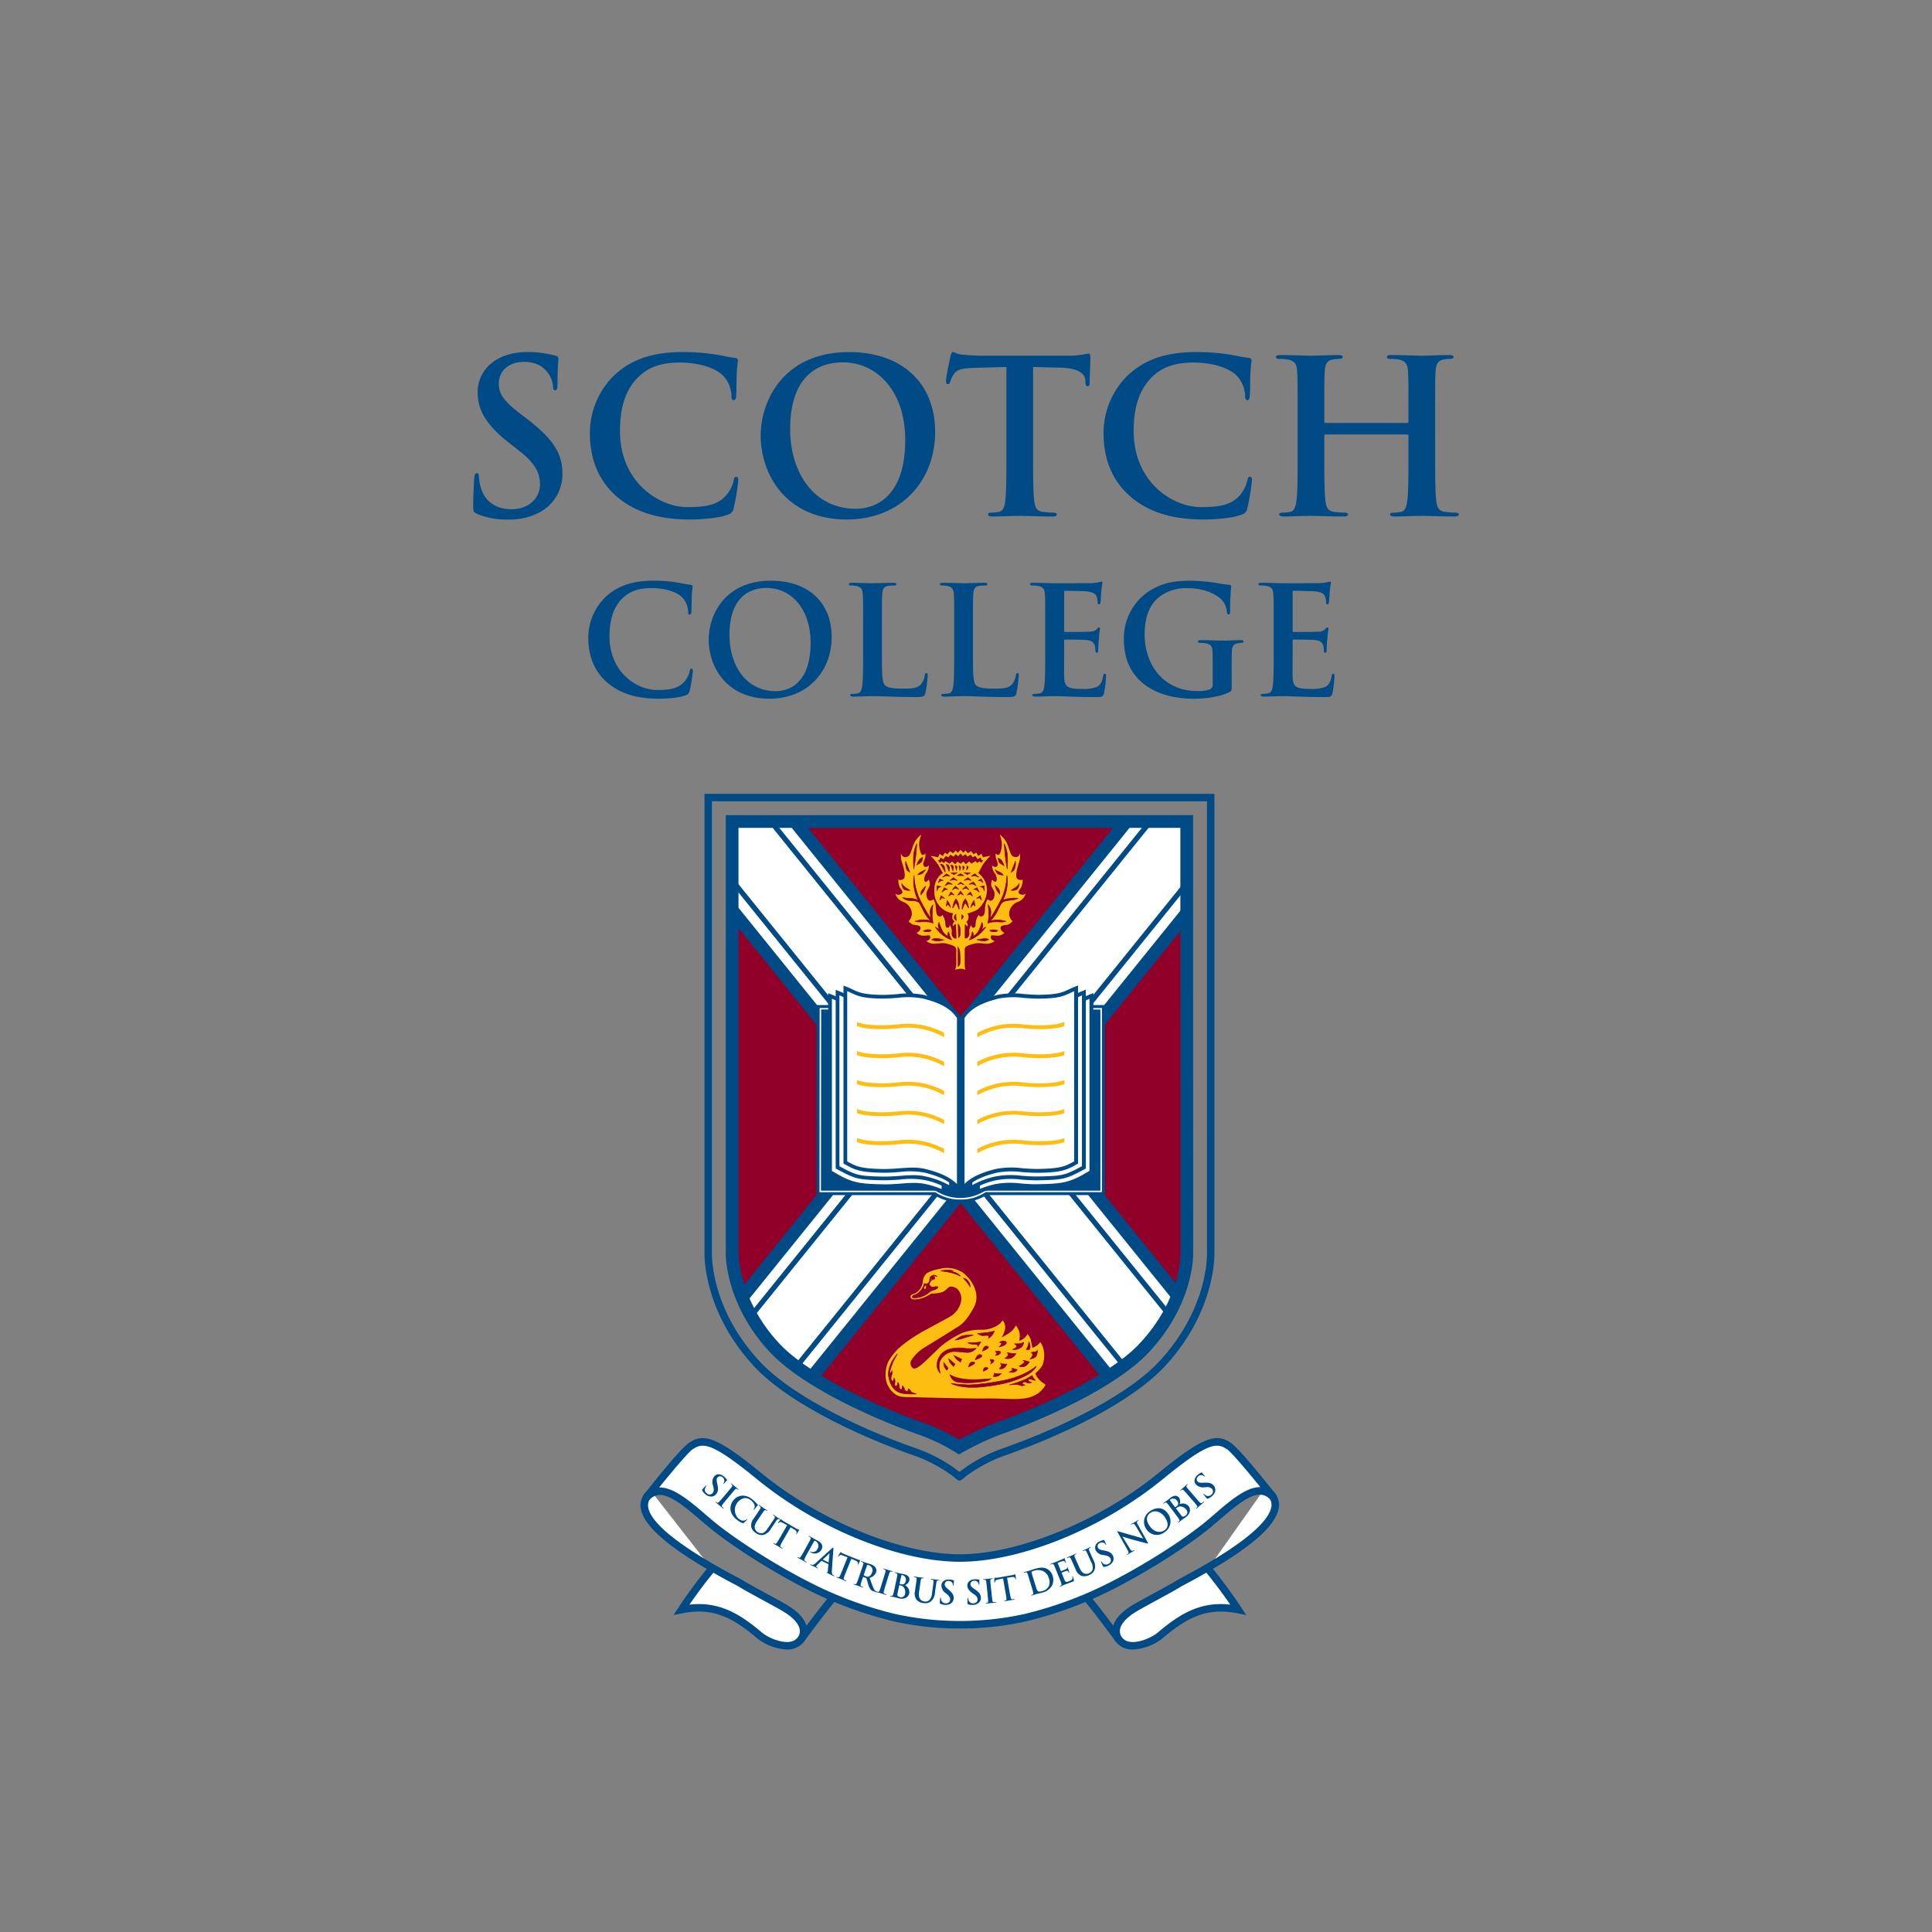
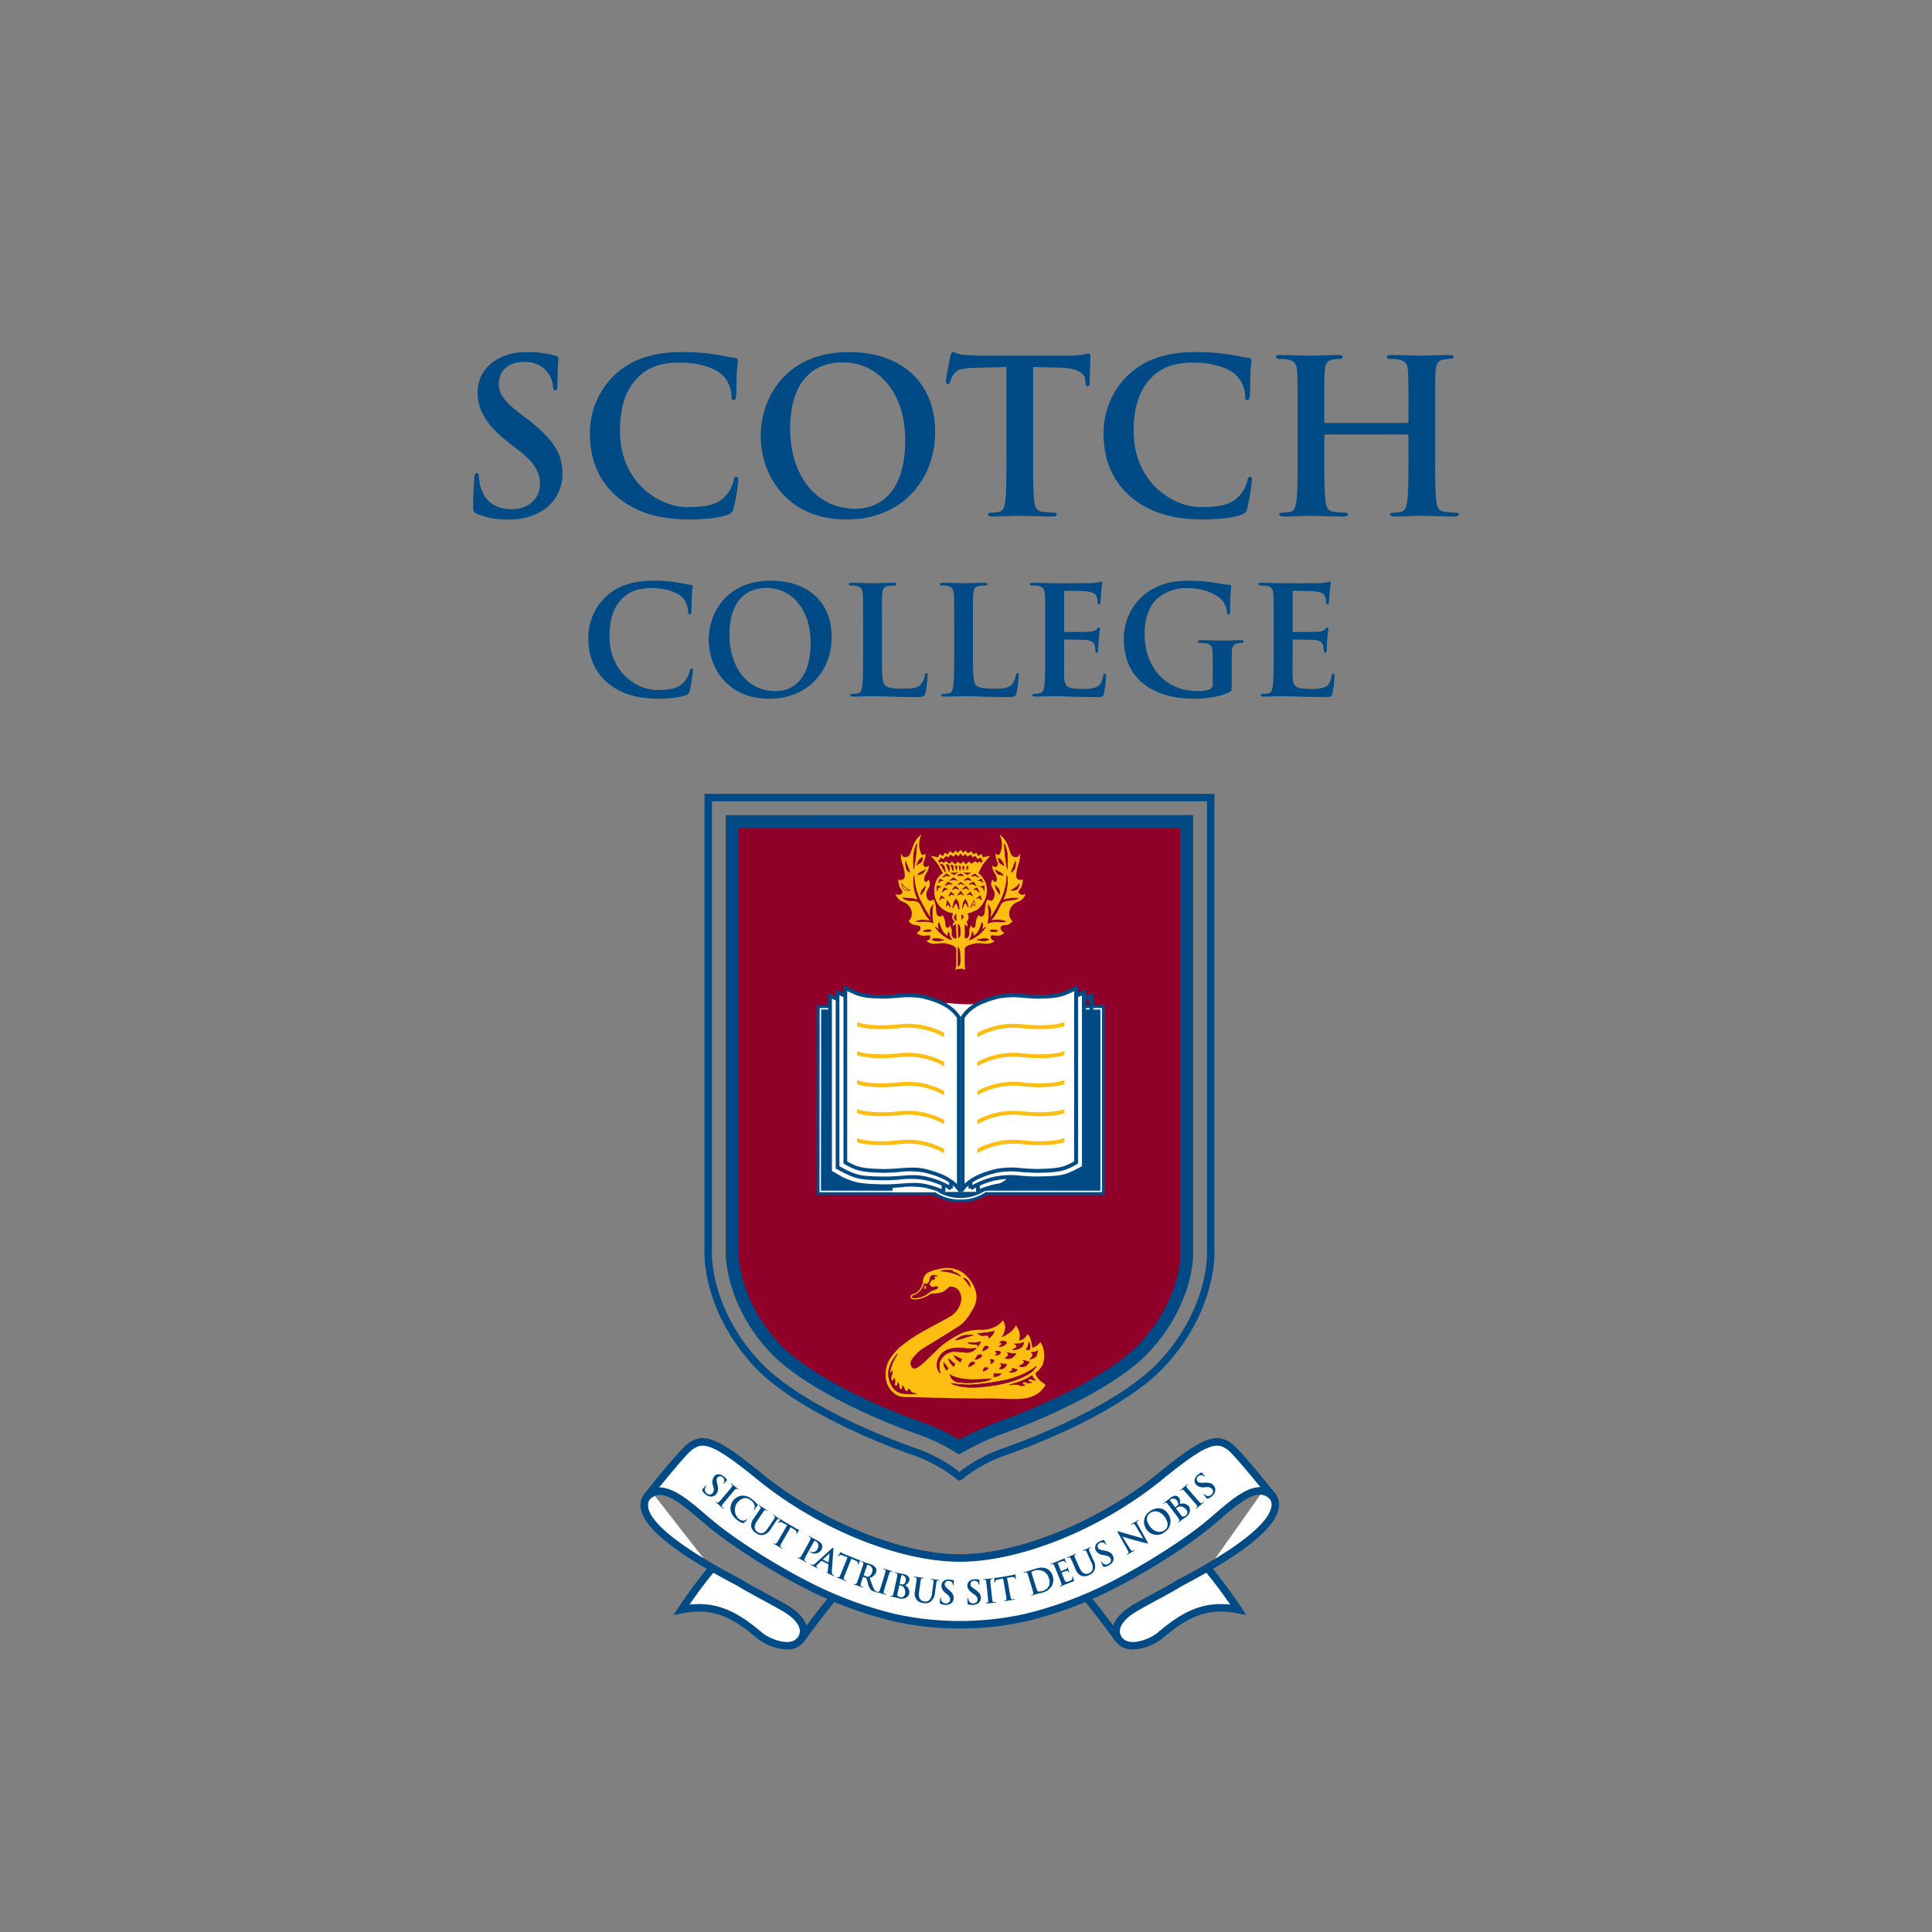
<svg xmlns="http://www.w3.org/2000/svg" id="Layer_1" data-name="Layer 1" viewBox="0 0 600 600">
  <rect x="0" y="0" width="600" height="600" fill="#808080" stroke="none" />
  <defs>
    <clipPath id="clip-path">
-       <path d="M368.584 389.356c.012.6.128 14.992-13.291 29.3-4.1 4.372-10.97 9.185-19.888 13.916a192.556 192.556 0 0 1-25.681 11.162 93.558 93.558 0 0 0-11.857 5.629 59.541 59.541 0 0 0-11.625-5.629 193.176 193.176 0 0 1-25.688-11.166c-8.918-4.731-15.793-9.544-19.883-13.912-13.424-14.314-13.308-28.7-13.3-29.306V255.103c17.486 0 70.6-.011 70.6-.011h70.586l.019 134.263Z" style="fill:none" />
-     </clipPath>
+       </clipPath>
    <clipPath id="clip-path-2">
      <path d="M330.559 358.588v-42.213h-27.05v42.213h27.05z" style="fill:none" />
    </clipPath>
    <clipPath id="clip-path-3">
      <path d="M266.156 358.588v-42.213h27.051v42.213h-27.051z" style="fill:none" />
    </clipPath>
  </defs>
  <path d="M368.1 389.758c.012.6.128 14.988-13.289 29.291-4.091 4.371-10.966 9.18-19.881 13.916a193.415 193.415 0 0 1-25.674 11.157 93.739 93.739 0 0 0-11.854 5.626 59.388 59.388 0 0 0-11.622-5.629 192.764 192.764 0 0 1-25.68-11.162c-8.916-4.731-15.789-9.54-19.878-13.908-13.42-14.307-13.3-28.691-13.294-29.295V255.542c17.483 0 70.584-.01 70.584-.01h70.565l.021 134.223Z" style="fill:#900028" />
  <path d="m297.059 291.4-.2-4.415a1.1 1.1 0 0 0-.592.3 2.47 2.47 0 0 0-.333.418 1.549 1.549 0 0 1 .074-1.013 1.236 1.236 0 0 1 .547-.474 1.611 1.611 0 0 1-.811-1.144 2.732 2.732 0 0 1 .278-1.458 6.531 6.531 0 0 1-5.838-6.377c-.33-4.725 2.659-6.052 2.659-6.052s-.817-1.392-1.343-2.438a17.034 17.034 0 0 0-2.486-2.935s.78.084 1.314.21 1 .255 1 .255l.5-1.11.968.712.638-1.08.835.54.737-.982 1.03.639.736-.86.663.712.869-.923.868.906.664-.711.735.858 1.031-.638.737.982.836-.54.638 1.08.967-.713.5 1.111s.462-.129 1-.255a13.313 13.313 0 0 1 1.316-.21 17.059 17.059 0 0 0-2.488 2.935c-.524 1.047-1.3 2.438-1.3 2.438a6.461 6.461 0 0 1 2.7 5.29 7.929 7.929 0 0 1-2.943 6.025 14.006 14.006 0 0 1-3.147 1.219 1.569 1.569 0 0 1 .354 1.264 1.8 1.8 0 0 1-.7 1.363 1.43 1.43 0 0 1 .443.66 3.476 3.476 0 0 1-.058.86 1.4 1.4 0 0 0-.428-.528l-.4-.272-.029 4.251s.524.443 1.11-.32.2-1.607.309-2.148a5.377 5.377 0 0 1 .612-1.609s.044.909.609.9c.815-.012.66-.748.832-1.851a4.7 4.7 0 0 1 .946-2.236s-.054.7.8.553 1-.821 1.095-2.445c.133-2.224.822-2.841.822-2.841s1.586 1.459 2.116-1.108c.329-1.581-1.062-2.434-1.029-3.6s.358-1.405.358-1.405 1.114 1.462 1.377.074a3.471 3.471 0 0 0-.818-2.321 4.734 4.734 0 0 1-.646-2.176s1.035.914 1.586.187-.335-1.955-.453-2.807.031-1.095.031-1.095.954 1.335 1.5-.559a6.9 6.9 0 0 0 .306-3.281 20.455 20.455 0 0 0-.58-2.031 7.577 7.577 0 0 1 2.555 3.5c.818 2.321.93 3.315 2.234 3.494s1.486-1.232 1.486-1.232a6.927 6.927 0 0 1-.41 3.242c-.664 2.209-1.111 4.248-.349 4.8a1.768 1.768 0 0 0 1.622.186 6.03 6.03 0 0 1-.492 2.427c-.481.764-1.354 1.588-.306 2.078a1.53 1.53 0 0 0 1.7-.129 3.821 3.821 0 0 1-2.263 2.482 4.146 4.146 0 0 0-2.813 3.21 3.2 3.2 0 0 0 1.016 2.858s-.948 1-1.552 1.088-1.847.186-2.068.612c-.56 1.081 1.078 1.906 1.078 1.906a3.016 3.016 0 0 1-2.326.889c-1.481-.078-1.8-.3-1.88.23-.174 1.161 1.2 1.413 1.2 1.413a3.942 3.942 0 0 1-2.252.856c-1.236 0-2.853-.4-4.172-.012s-2.648.57-2.89 1.624v4.731a17.338 17.338 0 0 0 .166 1.75 3.668 3.668 0 0 0-1.417-.339 8.723 8.723 0 0 0-1.723.332 5.135 5.135 0 0 0 .341-1.577c.045-.886 0-2.449 0-3.093s.055-.866 0-1.749c-.242-1.054-1.549-1.292-2.869-1.679s-2.935.012-4.172.012a3.942 3.942 0 0 1-2.252-.856s1.372-.252 1.2-1.413c-.08-.526-.4-.308-1.881-.23a3.011 3.011 0 0 1-2.324-.889s1.639-.825 1.078-1.906c-.222-.426-1.465-.524-2.068-.612s-1.552-1.088-1.552-1.088a3.2 3.2 0 0 0 1.016-2.858 4.148 4.148 0 0 0-2.813-3.21 3.817 3.817 0 0 1-2.263-2.482 1.53 1.53 0 0 0 1.7.129c1.047-.49.175-1.314-.306-2.078a6.055 6.055 0 0 1-.493-2.427 1.767 1.767 0 0 0 1.621-.186c.764-.552.317-2.591-.347-4.8a6.927 6.927 0 0 1-.41-3.242s.182 1.41 1.485 1.232 1.417-1.173 2.236-3.494a7.566 7.566 0 0 1 2.553-3.5 20.235 20.235 0 0 0-.579 2.031 6.909 6.909 0 0 0 .305 3.281c.548 1.894 1.5.559 1.5.559s.148.243.031 1.095-1 2.079-.452 2.807 1.586-.187 1.586-.187a4.763 4.763 0 0 1-.646 2.176 3.476 3.476 0 0 0-.818 2.321c.262 1.388 1.376-.074 1.376-.074s.326.239.359 1.405-1.358 2.019-1.03 3.6c.532 2.567 2.117 1.108 2.117 1.108s.69.617.823 2.841c.1 1.624.241 2.292 1.094 2.445s.8-.553.8-.553a4.693 4.693 0 0 1 .948 2.236c.169 1.1.015 1.839.83 1.851.565.008.61-.9.61-.9a5.408 5.408 0 0 1 .612 1.609c.1.541-.279 1.388.308 2.148s1.179.427 1.179.427Z" style="fill:#febd11;fill-rule:evenodd" />
  <g style="clip-path:url(#clip-path)">
    <path d="m379.651 419.621-73.53-91.059-73.528-91.059-12.607 10.18-12.607 10.18 73.528 91.06 73.527 91.06 12.608-10.183 12.609-10.179z" style="fill:#fff" />
    <path d="m354.138 442.768-149.545-185.2 28.3-22.848 149.546 185.2ZM210.164 258.16 354.73 437.2l22.135-17.872L232.3 240.289Z" style="fill:#004b85" />
    <path d="m363.413 425.309-12.608 10.178 8.123.867-73.528-91.06-73.528-91.059-.864 8.122 12.607-10.18 12.607-10.18-8.123-.866 73.528 91.06 73.528 91.059.867-8.124-12.609 10.183z" style="fill:#fff" />
    <path d="m360.783 437.365-12-1.281 5.383-4.346L215.38 259.866l-5.38 4.347 1.277-12 4.348 5.383 14.969-12.087-4.347-5.384 12 1.279-5.384 4.347 138.785 171.868 5.385-4.349-1.28 12-4.347-5.382-14.97 12.086Zm-7.951-2.476 4.24.452-1.895-2.341ZM216.638 258.851 355.42 430.722l14.969-12.088-138.782-171.871Zm156.026 160.025 1.893 2.348.453-4.244ZM212.47 256.261l-.452 4.241 2.347-1.894Zm17.484-14.119 1.9 2.348 2.346-1.9Z" style="fill:#004b85" />
    <path d="m216.917 419.734 73.527-91.064 73.528-91.058 12.609 10.181 12.606 10.18-73.528 91.058-73.527 91.06-12.609-10.179-12.606-10.178z" style="fill:#fff" />
    <path d="m242.429 442.876-28.3-22.847 149.544-185.2 28.3 22.849ZM219.7 419.437l22.132 17.868L386.4 258.27l-22.132-17.87Z" style="fill:#004b85" />
    <path d="m221.41 423.359 73.529-91.056 73.527-91.061-8.122.865 12.608 10.18 12.606 10.181-.864-8.123-73.529 91.058-73.527 91.059 8.123-.863-12.608-10.182-12.608-10.179.865 8.121z" style="fill:#fff" />
    <path d="m235.783 437.471 4.346-5.381-14.97-12.09-4.347 5.383-1.278-12 5.383 4.347L363.7 245.857l-5.384-4.346 12.005-1.28-4.347 5.383 14.971 12.086 4.346-5.383 1.277 12-5.382-4.347L242.4 431.848l5.385 4.348Zm5.6-4.366-1.894 2.347 4.24-.451Zm-15.212-14.361 14.97 12.088L379.927 258.96l-14.968-12.087Zm-4.619-1.652.451 4.239 1.894-2.345ZM382.2 258.718l2.346 1.895-.452-4.241ZM362.371 242.7l2.346 1.895 1.894-2.347Z" style="fill:#004b85" />
  </g>
  <path d="M265.622 488.726c-4.838 3.729-17.256 20.934-17.256 20.934" style="fill:#fff" />
  <path d="m249.309 510.34-1.888-1.362c.511-.708 12.575-17.386 17.49-21.176l1.422 1.846c-4.65 3.584-16.901 20.521-17.024 20.692Z" style="fill:#004b85" />
  <path d="M221.038 487.213a155.56 155.56 0 0 0-9.382 12.674c9.685-1.942 16.163 1.149 24.149 7.943 2.5 2.131 9.025 4.928 12.2 2.066 2.694-2.422 2.264-6.554-4.053-10.369-2.931-1.768-11.157-6.039-14.064-7.865-1.569-.986-33.346-16.442-29.473-25.909a3.834 3.834 0 0 1 2.149-2.2" style="fill:#fff" />
  <path d="M244.385 512.259a16.137 16.137 0 0 1-9.336-3.544c-7.429-6.32-13.605-9.6-23.163-7.687l-2.719.545 1.515-2.323c.039-.062 3.925-6 8.82-12-15.793-9.258-22.4-16.464-20.161-21.936a4.959 4.959 0 0 1 2.874-2.875l.706 2.221a2.717 2.717 0 0 0-1.425 1.536c-1.146 2.8.907 9.6 27.532 23.679.79.418 1.311.694 1.484.805 1.546.971 4.661 2.665 7.673 4.3 2.576 1.4 5.01 2.727 6.373 3.549 4.771 2.881 5.982 5.7 6.158 7.556a5.507 5.507 0 0 1-1.929 4.675 6.4 6.4 0 0 1-4.402 1.499Zm-27.349-14.1c7.5 0 13.228 3.43 19.523 8.786 2.353 2 8.195 4.317 10.67 2.087a3.227 3.227 0 0 0 1.169-2.724c-.178-1.872-1.969-3.926-5.044-5.783-1.318-.8-3.729-2.107-6.283-3.5-3.043-1.656-6.19-3.368-7.8-4.377-.156-.1-.625-.345-1.334-.718q-3.4-1.8-6.394-3.5c-3.112 3.789-5.832 7.592-7.424 9.9a26.225 26.225 0 0 1 2.917-.173Z" style="fill:#004b85" />
  <path d="M330.209 488.25c4.838 3.729 17.257 20.934 17.257 20.934" style="fill:#fff" />
  <path d="M346.522 509.864c-.124-.17-12.374-17.11-17.022-20.692l1.419-1.846c4.918 3.79 16.98 20.468 17.491 21.176Z" style="fill:#004b85" />
  <path d="M375.151 487.213a155.56 155.56 0 0 1 9.382 12.674c-9.684-1.942-16.162 1.149-24.147 7.943-2.5 2.131-9.026 4.928-12.2 2.066-2.694-2.422-2.265-6.554 4.053-10.369 2.93-1.768 11.155-6.039 14.063-7.865 1.646-1.037 36.093-17.858 28.7-27.275l-2.066-2.344" style="fill:#fff" />
  <path d="M351.805 512.259a6.4 6.4 0 0 1-4.4-1.5 5.505 5.505 0 0 1-1.928-4.673c.176-1.857 1.387-4.675 6.159-7.556 1.362-.822 3.8-2.147 6.372-3.549 3.012-1.639 6.126-3.333 7.673-4.306.171-.107.685-.383 1.463-.8 21.46-11.4 26.874-18.085 27.636-21.687a3.538 3.538 0 0 0-.69-3.085l-2.025-2.294 1.748-1.54 2.066 2.344a5.853 5.853 0 0 1 1.18 5.057c-1.062 5.012-7.753 11.115-20.382 18.557 4.9 6.006 8.793 11.958 8.834 12.02l1.515 2.323-2.718-.545c-9.56-1.912-15.733 1.367-23.165 7.687a16.148 16.148 0 0 1-9.338 3.547Zm22.828-23.846q-3 1.716-6.4 3.521c-.7.371-1.161.615-1.316.712-1.609 1.011-4.756 2.723-7.8 4.381-2.553 1.389-4.966 2.7-6.283 3.5-3.076 1.857-4.867 3.911-5.043 5.782a3.217 3.217 0 0 0 1.167 2.723c2.481 2.234 8.317-.081 10.672-2.085 7.085-6.03 13.463-9.622 22.437-8.62-1.592-2.311-4.318-6.12-7.434-9.914Z" style="fill:#004b85" />
  <path d="M298.126 504.576a90.368 90.368 0 0 0 20.321-2.2 121.971 121.971 0 0 0 19.343-6.43c12.566-5.32 28.805-15.545 36.669-21.89 7.609-6.14 15.581-15.111 20.98-9.03 0 0-12.1-15.39-14.065-16.09-3.813-2.623-7.865-1.195-21.079 9.6-19.58 15.993-44.953 25.321-62.2 25.321s-42.62-9.328-62.2-25.321c-13.214-10.794-17.267-12.222-21.081-9.6-1.964.7-14.124 16.207-14.124 16.207 5.4-6.078 13.431 2.773 21.041 8.913 7.862 6.345 24.1 16.57 36.668 21.89a121.971 121.971 0 0 0 19.343 6.43 90.885 90.885 0 0 0 20.383 2.2Z" style="fill:#fff" />
  <path d="M298.126 505.74a92.2 92.2 0 0 1-20.651-2.233 123 123 0 0 1-19.53-6.491c-12.49-5.287-28.9-15.565-36.944-22.056-1.2-.968-2.409-2-3.617-3.033-7.266-6.214-12.294-9.986-15.822-6.013l-1.787-1.491c3.6-4.6 12.046-15.169 14.439-16.489 4.579-3.1 9.215-1.087 22.418 9.7 18.068 14.751 43.336 25.056 61.468 25.056s43.4-10.305 61.463-25.059c13.206-10.786 17.849-12.8 22.416-9.7 2.387 1.31 10.794 11.81 14.38 16.371l-1.785 1.493c-3.49-3.934-8.438-.191-15.588 5.966-1.265 1.089-2.534 2.182-3.791 3.2-8.043 6.491-24.457 16.769-36.945 22.056a123.274 123.274 0 0 1-19.53 6.491 91.85 91.85 0 0 1-20.594 2.232Zm-93.275-43.807c4.432 0 9.457 4.3 14.047 8.224 1.19 1.017 2.383 2.038 3.565 2.992 7.92 6.391 24.086 16.514 36.391 21.723a120.609 120.609 0 0 0 19.157 6.368 93.98 93.98 0 0 0 40.167 0 120.554 120.554 0 0 0 19.158-6.368c12.3-5.209 28.47-15.332 36.391-21.723 1.24-1 2.488-2.076 3.734-3.149 4.526-3.9 9.482-8.165 13.866-8.165h.081c-4.782-5.916-9.432-11.3-10.461-11.819l-.233-.122c-3.064-2.109-6.478-1.248-19.682 9.54-18.735 15.3-44.027 25.585-62.937 25.585s-44.2-10.282-62.936-25.585c-13.206-10.788-16.621-11.649-19.684-9.54l-.269.137c-1 .509-5.674 5.941-10.48 11.9Z" style="fill:#004b85" />
  <path d="M296.059 316.321h5.206v47.876h-5.206v-47.876z" style="fill:#231f20" />
  <path d="M218.094 462.89c-.078-.159-.069-.217.074-.387.358-.426.778-.865.89-.981s.2-.176.262-.123.018.133-.033.2a2.057 2.057 0 0 0-.262.452 1.391 1.391 0 0 0 .45 1.71 1.228 1.228 0 0 0 1.779-.011 1.922 1.922 0 0 0 .281-1.875l-.123-.578a3.006 3.006 0 0 1 .394-2.8c.714-.851 1.94-.865 3.016.038a4.841 4.841 0 0 1 .919 1c.057.073.076.129.031.184-.084.1-.3.3-.811.9-.143.17-.218.213-.28.162s-.038-.112.04-.2a1.224 1.224 0 0 0 .227-.681 1.282 1.282 0 0 0-.526-1.087 1.065 1.065 0 0 0-1.59.025c-.3.357-.348.776-.115 1.8l.081.345c.325 1.5.23 2.3-.387 3.04a2.035 2.035 0 0 1-1.858.736 2.936 2.936 0 0 1-1.5-.716 3.514 3.514 0 0 1-.961-1.149ZM224.726 464.805c-.629.75-1.143 1.364-1.454 1.656-.212.2-.369.3-.55.2a1.748 1.748 0 0 1-.3-.2c-.093-.079-.144-.081-.177-.043-.045.054-.01.122.091.207.309.259.817.646 1 .8.209.176.677.61 1.188 1.037.086.072.167.1.212.047s.013-.1-.072-.167a4.079 4.079 0 0 1-.369-.362c-.206-.226-.143-.41.009-.64.248-.358.761-.969 1.392-1.719l1.143-1.364c.987-1.176 1.169-1.393 1.393-1.629.242-.257.415-.337.656-.2a1.777 1.777 0 0 1 .252.17c.077.066.137.089.188.027.04-.046-.009-.114-.11-.2-.294-.246-.771-.606-.964-.768-.225-.19-.693-.621-.987-.869-.123-.1-.2-.139-.238-.093-.052.062-.018.117.059.18a1.538 1.538 0 0 1 .253.265c.138.182.105.38-.1.656-.192.259-.374.476-1.361 1.654l-1.144 1.362ZM226.912 469.132a4 4 0 0 1 3.405-4.635 4.414 4.414 0 0 1 3.195 1.066 10.071 10.071 0 0 1 1.11.963c.275.271.479.538.7.745.083.076.085.14.048.19s-.146.143-.375.412-.543.7-.681.853c-.1.116-.164.168-.237.114s-.032-.126.053-.24a1.434 1.434 0 0 0 .245-.979 3.013 3.013 0 0 0-1.261-1.735 2.628 2.628 0 0 0-1.894-.642 3.777 3.777 0 0 0-1.941 6.32c.718.541 1.215.789 1.817.661a1.675 1.675 0 0 0 .676-.327c.122-.11.163-.131.226-.083s.03.112-.018.176a9.457 9.457 0 0 1-.986.94.354.354 0 0 1-.386.076 5.811 5.811 0 0 1-1.593-.909 5.046 5.046 0 0 1-2.106-2.966ZM234.911 470.349c.86-1.273 1.017-1.509 1.182-1.788.175-.295.2-.475-.039-.721a2.113 2.113 0 0 0-.31-.246c-.091-.062-.13-.112-.091-.17s.11-.037.236.048c.444.3.954.681 1.206.852.2.135.746.466 1.047.669.126.085.173.141.134.2s-.1.043-.185-.013a1.424 1.424 0 0 0-.26-.14c-.255-.11-.418-.013-.633.269-.2.256-.356.491-1.215 1.764l-.791 1.173c-.819 1.214-.921 1.889-.736 2.5a1.871 1.871 0 0 0 .816 1.05 1.986 1.986 0 0 0 1.461.327c.772-.151 1.306-.888 1.887-1.751l.707-1.046c.859-1.275 1.017-1.509 1.181-1.788.175-.3.2-.475-.038-.721a1.919 1.919 0 0 0-.285-.228c-.092-.062-.131-.113-.091-.172s.109-.035.226.044c.428.288.938.669.947.675.1.068.646.4.972.619.117.079.165.136.125.194s-.1.04-.2-.028a1.551 1.551 0 0 0-.26-.137c-.255-.112-.418-.013-.633.267-.2.257-.355.493-1.214 1.766l-.605.9a3.828 3.828 0 0 1-2.5 1.986 3.024 3.024 0 0 1-2.151-.572 3.263 3.263 0 0 1-1.47-1.834 3.319 3.319 0 0 1 .752-2.724l.825-1.222Z" style="fill:#004b85" />
  <path d="m244.453 473.672-1.324-.717c-.517-.275-.754-.353-1-.237a1.233 1.233 0 0 0-.326.221c-.058.06-.1.079-.157.048s-.054-.089 0-.183c.08-.142.707-.842.765-.9.092-.1.148-.135.2-.106.071.04.108.18.317.323.238.172.561.383.85.549l3.465 2a4.4 4.4 0 0 0 .891.4c.061.035.04.093-.036.224-.106.184-.481.772-.612 1-.06.083-.107.124-.159.1-.071-.041-.063-.1 0-.23l.047-.1c.114-.238.019-.619-.75-1.085l-1.088-.663-2.072 3.588c-.464.805-.863 1.5-1.037 1.9-.116.261-.174.483.068.669a3.92 3.92 0 0 0 .427.294c.1.054.124.106.1.151-.035.06-.12.046-.216-.01-.578-.333-1.115-.677-1.359-.818-.2-.116-.768-.408-1.118-.611-.115-.066-.161-.128-.125-.188.025-.044.076-.05.181.01a1.607 1.607 0 0 0 .335.147c.2.065.359-.1.531-.335.257-.342.655-1.033 1.12-1.84l2.072-3.588ZM250.654 480c.745-1.344.882-1.592 1.021-1.884.149-.311.157-.491-.1-.715a2.109 2.109 0 0 0-.331-.217c-.1-.054-.141-.1-.106-.162s.106-.047.238.027c.469.261 1.011.595 1.258.733.364.2.89.458 1.3.683 1.1.613 1.3 1.2 1.366 1.416a1.761 1.761 0 0 1-.142 1.3 2.378 2.378 0 0 1-3.36.934 1.179 1.179 0 0 1-.181-.112c-.039-.033-.1-.076-.062-.138s.115-.063.3.041a1.594 1.594 0 0 0 1.994-.8 1.945 1.945 0 0 0 .212-1.615 1.492 1.492 0 0 0-.692-.834 1.427 1.427 0 0 0-.369-.157c-.053-.006-.109.031-.163.129l-1.96 3.534c-.451.815-.837 1.513-1 1.917-.111.263-.166.486.079.67a4.672 4.672 0 0 0 .432.284c.1.054.127.1.1.149-.035.062-.12.05-.217 0-.584-.323-1.125-.66-1.355-.787-.2-.112-.775-.395-1.129-.59-.114-.064-.161-.124-.127-.186.025-.044.074-.052.18.008a1.592 1.592 0 0 0 .338.139c.2.064.349-.106.526-.342.249-.348.638-1.047 1.088-1.859l.862-1.556ZM257.206 485.737a.093.093 0 0 1 .06.106l-.212 2.281a.163.163 0 0 1-.184.168c-.1-.035-.14-.035-.167.022s.078.116.237.2c.718.373 1.381.7 1.708.855s.427.185.462.114-.01-.1-.082-.132a2.119 2.119 0 0 1-.364-.222c-.169-.138-.37-.393-.316-1.38.092-1.663.446-6.079.471-6.685.011-.253 0-.361-.085-.4s-.194.029-.431.24l-5.063 4.596c-.4.366-.726.59-1.17.441a2.893 2.893 0 0 1-.291-.12c-.073-.035-.119-.035-.144.021-.036.072.01.117.128.175.472.23.985.446 1.086.5.281.137.658.356.948.5.1.048.164.058.2-.016.026-.054.007-.085-.1-.139l-.137-.066c-.281-.137-.3-.3-.226-.458a1.922 1.922 0 0 1 .407-.488l1.124-1.06c.045-.046.072-.056.117-.033l2.025.989Zm-1.621-1.354c-.037-.018-.033-.05-.006-.081l1.926-1.828c.026-.031.066-.068.093-.055s.015.062.006.105l-.276 2.64c0 .033-.027.057-.072.033l-1.671-.814ZM261.671 487.462c-.348.863-.648 1.6-.853 1.977-.138.262-.277.443-.481.407a1.746 1.746 0 0 1-.352-.1c-.112-.046-.161-.033-.18.013-.027.066.028.12.149.171.375.151.977.362 1.193.449.262.106.841.371 1.46.622.1.041.189.043.215-.023.02-.046-.016-.093-.119-.135a4.246 4.246 0 0 1-.463-.23c-.266-.151-.239-.38-.161-.654.116-.422.415-1.163.764-2.024l1.552-3.843 1.169.507c.826.355.973.719.894.971l-.033.106c-.048.145-.048.2.028.23.056.022.1-.027.144-.116.1-.244.388-.88.467-1.075.058-.142.071-.2 0-.229a4.33 4.33 0 0 1-.937-.269l-3.711-1.5a10.834 10.834 0 0 1-.918-.425c-.226-.114-.283-.246-.358-.277-.056-.021-.107.023-.184.134-.049.067-.571.847-.632 1-.042.1-.042.156.024.183s.1 0 .148-.069a1.162 1.162 0 0 1 .292-.265c.224-.149.468-.105 1.018.1l1.413.526-1.553 3.841ZM267.406 487.867c.5-1.453.593-1.72.679-2.033.093-.331.068-.511-.224-.687a2.211 2.211 0 0 0-.362-.157c-.106-.036-.157-.075-.134-.141s.1-.064.24-.014c.507.175 1.1.411 1.3.48.325.111 1.061.333 1.357.435a3.238 3.238 0 0 1 1.617 1.016 1.75 1.75 0 0 1 .2 1.532 2.833 2.833 0 0 1-2 1.708c.483 1.362.849 2.439 1.209 3.227a2 2 0 0 0 .846 1.017 1.606 1.606 0 0 0 .258.122c.076.025.105.068.088.116-.026.076-.1.072-.214.033l-.908-.313a2.047 2.047 0 0 1-.96-.534 4.884 4.884 0 0 1-.826-1.855c-.2-.658-.417-1.459-.491-1.645a.211.211 0 0 0-.149-.125l-.825-.306a.069.069 0 0 0-.1.05l-.046.134c-.306.888-.566 1.644-.657 2.062-.067.286-.081.516.193.654.136.067.339.158.454.2.077.025.105.068.088.116-.022.066-.1.072-.223.029-.555-.191-1.252-.462-1.395-.513-.182-.061-.794-.239-1.176-.371-.124-.044-.181-.1-.159-.162.017-.049.065-.064.18-.024a1.64 1.64 0 0 0 .357.08c.2.029.324-.167.459-.43.186-.385.446-1.139.748-2.019l.579-1.681Zm.867 1.143c-.035.1-.03.149.027.2a2.7 2.7 0 0 0 .694.346 1 1 0 0 0 .734.07 1.775 1.775 0 0 0 1.058-1.238 1.619 1.619 0 0 0-.861-2.254 2.244 2.244 0 0 0-.519-.135c-.074 0-.106.027-.132.1l-1 2.906Z" style="fill:#004b85" />
  <path d="M274.378 490.167c.45-1.468.532-1.739.608-2.055.081-.334.034-.528-.164-.642a1.542 1.542 0 0 0-.336-.145c-.1-.029-.149-.066-.125-.143.018-.058.1-.054.256-.006.367.112.967.327 1.247.412.242.074.821.221 1.188.333.126.037.2.081.18.139-.024.077-.088.077-.184.048a1.861 1.861 0 0 0-.3-.059c-.276-.031-.4.11-.526.442-.114.3-.2.573-.646 2.043l-.52 1.7c-.287.938-.52 1.7-.609 2.127-.051.271-.036.465.242.592a4.114 4.114 0 0 0 .481.19c.107.033.146.077.131.126-.02.067-.107.071-.213.038-.638-.193-1.238-.41-1.5-.489-.222-.068-.839-.224-1.227-.342-.125-.039-.184-.09-.163-.157.014-.049.062-.066.178-.029a1.646 1.646 0 0 0 .36.067c.2.02.313-.127.428-.4.172-.391.405-1.155.693-2.091l.519-1.7ZM278.242 491.337c.319-1.5.378-1.78.426-2.1.052-.34.007-.516-.306-.654a2.073 2.073 0 0 0-.379-.112c-.108-.023-.164-.056-.149-.126s.088-.073.237-.042c.523.112 1.14.275 1.337.315.485.1.877.157 1.213.229 1.789.379 1.9 1.406 1.791 1.928a2.2 2.2 0 0 1-1.377 1.517 2.464 2.464 0 0 1 1.346 2.518c-.226 1.056-1.279 1.979-3.1 1.594-.237-.052-1.124-.3-1.421-.365-.227-.049-.856-.151-1.252-.234-.128-.028-.191-.072-.176-.142.01-.05.057-.071.175-.046a1.513 1.513 0 0 0 .364.037c.206 0 .3-.206.4-.482.137-.406.3-1.186.5-2.1l.369-1.739Zm2.288 1.489a1.443 1.443 0 0 0-.771-.412 6.08 6.08 0 0 0-.423-.1c-.038-.008-.063.008-.073.056l-.5 2.342c-.139.654-.146.828.143 1.024a1.864 1.864 0 0 0 .7.273A1.18 1.18 0 0 0 281.07 495a2.407 2.407 0 0 0-.54-2.171Zm-1.137-1.069c-.017.079.008.106.046.124a2.494 2.494 0 0 0 .458.129 1.03 1.03 0 0 0 .751-.037 1.314 1.314 0 0 0 .629-.963 1.43 1.43 0 0 0-.91-1.793 1.576 1.576 0 0 0-.331-.05c-.073.005-.1.04-.124.149l-.519 2.441ZM284.372 492.612c.214-1.523.254-1.8.279-2.126.028-.343-.03-.515-.35-.631a2.141 2.141 0 0 0-.386-.085c-.11-.015-.168-.042-.158-.114s.082-.079.233-.058c.53.074 1.156.193 1.457.234.24.035.874.093 1.235.143.15.022.218.052.208.122s-.074.081-.173.068a1.582 1.582 0 0 0-.3-.012c-.276.014-.38.172-.449.519-.065.317-.1.6-.318 2.12l-.2 1.4c-.2 1.451 0 2.1.436 2.571a1.849 1.849 0 0 0 1.192.586 1.981 1.981 0 0 0 1.458-.346 3.481 3.481 0 0 0 .929-2.4l.175-1.251c.214-1.523.254-1.8.279-2.124.028-.345-.03-.515-.35-.633a1.963 1.963 0 0 0-.356-.079c-.11-.016-.168-.045-.158-.114s.082-.081.223-.06c.51.071 1.137.189 1.147.191.12.016.754.076 1.145.13.14.019.207.05.2.12s-.072.081-.192.064a1.427 1.427 0 0 0-.3-.01c-.277.012-.381.17-.451.518-.065.318-.1.6-.317 2.119l-.151 1.071a3.831 3.831 0 0 1-1.374 2.879 3.02 3.02 0 0 1-2.183.427 3.244 3.244 0 0 1-2.124-1 3.318 3.318 0 0 1-.519-2.778l.205-1.46ZM292.041 498.055c-.158-.079-.184-.131-.173-.354.029-.555.1-1.158.119-1.319s.054-.259.136-.255.1.094.091.176a2.156 2.156 0 0 0 .064.52 1.394 1.394 0 0 0 1.39 1.1 1.23 1.23 0 0 0 1.413-1.08c.025-.5-.1-.977-.905-1.667l-.445-.387a3 3 0 0 1-1.369-2.47c.058-1.11 1.029-1.859 2.432-1.786a4.917 4.917 0 0 1 1.334.242c.088.025.138.058.134.128-.007.132-.063.422-.1 1.209-.011.222-.046.3-.126.3s-.1-.066-.092-.188a1.218 1.218 0 0 0-.227-.679 1.28 1.28 0 0 0-1.075-.553 1.063 1.063 0 0 0-1.255.977c-.025.464.189.83.994 1.509l.271.228c1.162 1 1.571 1.7 1.52 2.66a2.037 2.037 0 0 1-1.04 1.706 2.917 2.917 0 0 1-1.627.329 3.471 3.471 0 0 1-1.46-.339ZM302.178 498.419a2.932 2.932 0 0 0 1.582-.5 2.033 2.033 0 0 0 .857-1.807c-.05-.959-.529-1.611-1.789-2.488l-.294-.195c-.87-.592-1.122-.934-1.146-1.4a1.062 1.062 0 0 1 1.146-1.1 1.276 1.276 0 0 1 1.126.437 1.216 1.216 0 0 1 .3.652c.006.122.041.18.11.178s.107-.087.1-.31c-.04-.787-.015-1.081-.023-1.212 0-.072-.055-.1-.147-.115a4.9 4.9 0 0 0-1.35-.1c-1.4.073-2.291.919-2.233 2.029.043.818.464 1.5 1.619 2.313l.484.339c.87.6 1.048 1.07 1.073 1.563a1.228 1.228 0 0 1-1.292 1.222 1.392 1.392 0 0 1-1.5-.943 2.125 2.125 0 0 1-.118-.511c0-.081-.019-.17-.11-.167s-.106.118-.108.269-.009.77.02 1.325c.011.223.044.271.209.333a3.482 3.482 0 0 0 1.487.186ZM306.693 495.037c.1.975.186 1.77.18 2.2 0 .294-.041.472-.238.532a1.53 1.53 0 0 1-.358.079c-.12.012-.156.047-.153.1.008.07.082.093.213.079.4-.042 1.031-.139 1.263-.162.271-.029.907-.066 1.571-.136.11-.011.188-.05.18-.119 0-.051-.058-.076-.168-.064a4.3 4.3 0 0 1-.517.013c-.305-.008-.4-.182-.454-.451-.085-.427-.169-1.22-.271-2.195l-.186-1.77c-.16-1.528-.191-1.809-.2-2.134-.017-.352.047-.532.312-.611a1.846 1.846 0 0 1 .3-.062c.1-.009.158-.037.148-.118 0-.06-.089-.071-.218-.058-.383.041-.973.134-1.225.161-.29.029-.926.065-1.309.106-.161.017-.238.045-.233.106.008.08.072.093.173.084a1.319 1.319 0 0 1 .366 0c.226.027.344.187.4.526.054.321.083.6.243 2.13l.186 1.767ZM311.513 490.215l-1.475.3c-.575.122-.805.213-.915.458a1.209 1.209 0 0 0-.109.379c0 .084-.028.128-.086.14s-.1-.035-.119-.145c-.029-.159 0-1.1.006-1.18.008-.136.027-.2.087-.211a2.33 2.33 0 0 0 .449.044c.294-.021.675-.067 1-.125l3.942-.7a4.419 4.419 0 0 0 .937-.267c.071-.011.091.047.117.2.037.209.128.9.175 1.158.006.1 0 .165-.062.176-.08.014-.109-.033-.145-.18l-.029-.108c-.066-.255-.383-.485-1.273-.35l-1.259.192.719 4.079c.16.917.3 1.7.426 2.122.079.273.175.482.481.468a4.385 4.385 0 0 0 .515-.048c.11-.02.166 0 .174.05.012.07-.062.114-.172.134-.656.116-1.289.2-1.567.245-.23.041-.851.182-1.249.252-.13.023-.2.006-.217-.064-.008-.05.027-.087.145-.108a1.747 1.747 0 0 0 .352-.1c.191-.075.213-.306.191-.6-.023-.425-.162-1.212-.323-2.127l-.72-4.082ZM319.764 490.792c-.449-1.469-.532-1.739-.646-2.043-.12-.323-.244-.453-.585-.424a2 2 0 0 0-.384.087c-.107.031-.171.031-.192-.037s.041-.108.186-.152c.513-.157 1.13-.314 1.4-.4.3-.091.9-.306 1.48-.484 1.209-.369 2.822-.862 4.213-.083a3.6 3.6 0 0 1 1.687 2.169 4.007 4.007 0 0 1-.228 3.017 4.6 4.6 0 0 1-2.888 2.13c-.706.217-1.612.366-2.1.515-.223.067-.822.282-1.209.4-.126.039-.2.031-.223-.037-.015-.048.016-.089.132-.125a1.538 1.538 0 0 0 .335-.145c.182-.1.166-.325.117-.617-.075-.42-.309-1.184-.58-2.072l-.52-1.7Zm1.534.694c.313 1.023.549 1.766.615 1.946a2.18 2.18 0 0 0 .331.7c.182.145.62.232 1.385 0a3.252 3.252 0 0 0 2.009-1.375 3.185 3.185 0 0 0 .076-2.656 3.435 3.435 0 0 0-1.666-2.132 4.008 4.008 0 0 0-3.041-.127 2.722 2.722 0 0 0-.607.259.185.185 0 0 0-.056.23c.091.331.346 1.172.58 1.934l.374 1.219ZM328.84 489.722c.348.861.646 1.6.758 2.013.074.289.111.513-.062.627a1.633 1.633 0 0 1-.323.172c-.112.047-.139.089-.12.136.027.066.1.068.227.019.373-.153.954-.418 1.168-.5.553-.224 1.2-.421 2.619-.992.356-.145.439-.178.407-.449a7.908 7.908 0 0 0-.3-1.089c-.036-.095-.067-.168-.142-.139s-.07.071-.047.182a.849.849 0 0 1-.141.864 2.56 2.56 0 0 1-.836.469c-.956.386-1.162.305-1.443-.333-.118-.269-.456-1.134-.586-1.453l-.3-.741c-.021-.056-.027-.1.02-.116.224-.091 1.156-.456 1.342-.509.362-.1.549-.015.671.153a2.335 2.335 0 0 1 .174.323.079.079 0 0 0 .118.05c.086-.034.043-.137.014-.212s-.159-.447-.217-.643c-.164-.489-.178-.657-.2-.715a.07.07 0 0 0-.1-.049c-.046.02-.063.082-.1.184-.047.128-.177.213-.393.321s-1.284.542-1.491.625c-.057.023-.082-.012-.107-.075l-.959-2.372c-.025-.066-.019-.1.029-.12a34.513 34.513 0 0 1 1.344-.5c.491-.131.631-.058.764.085a1.076 1.076 0 0 1 .194.314c.034.085.071.123.137.1s.062-.089.052-.139c-.027-.12-.174-.542-.2-.638-.147-.443-.145-.575-.172-.639-.017-.048-.042-.081-.089-.062a.957.957 0 0 0-.135.1 3.807 3.807 0 0 1-.38.221c-.176.081-2.041.833-2.34.955-.261.105-.863.316-1.36.517-.141.056-.2.1-.172.168s.091.06.193.019a2.2 2.2 0 0 1 .378-.12c.334-.058.469.06.618.372.14.292.246.555.821 1.979l.667 1.65ZM333.429 485.988c-.625-1.4-.741-1.661-.892-1.949-.157-.306-.3-.42-.631-.349a2.154 2.154 0 0 0-.372.132c-.1.046-.166.052-.195-.012s.029-.112.167-.174c.489-.218 1.083-.449 1.359-.572.223-.1.792-.385 1.124-.534.14-.062.211-.072.24-.008s-.017.108-.11.149a1.479 1.479 0 0 0-.255.147c-.229.159-.233.348-.109.679.115.3.228.563.853 1.965l.577 1.292c.6 1.339 1.114 1.784 1.731 1.952a1.874 1.874 0 0 0 1.323-.135 1.988 1.988 0 0 0 1.053-1.066 3.489 3.489 0 0 0-.486-2.528l-.513-1.155c-.624-1.4-.74-1.662-.889-1.948-.159-.306-.3-.422-.633-.35a1.9 1.9 0 0 0-.344.12c-.1.044-.165.052-.194-.014s.028-.112.157-.168c.47-.211 1.064-.441 1.073-.445.113-.05.681-.337 1.041-.5.13-.058.2-.068.231 0s-.018.108-.128.159a1.424 1.424 0 0 0-.257.145c-.229.158-.232.348-.107.679.112.3.228.563.853 1.965l.439.988a3.821 3.821 0 0 1 .362 3.169 3.014 3.014 0 0 1-1.625 1.52 3.251 3.251 0 0 1-2.333.277 3.325 3.325 0 0 1-1.911-2.081l-.6-1.349ZM344.3 486.184a2.9 2.9 0 0 0 1.244-1.1 2.034 2.034 0 0 0 .048-2c-.435-.855-1.139-1.256-2.646-1.544l-.349-.06c-1.036-.185-1.4-.4-1.615-.81a1.064 1.064 0 0 1 .6-1.474 1.279 1.279 0 0 1 1.207-.058 1.243 1.243 0 0 1 .538.474c.054.108.108.148.172.118s.062-.124-.039-.321c-.357-.7-.454-.983-.514-1.1-.033-.064-.091-.068-.182-.045a4.885 4.885 0 0 0-1.275.457 2.052 2.052 0 0 0-1.213 2.762 3 3 0 0 0 2.42 1.455l.578.114c1.043.195 1.393.549 1.618.99a1.228 1.228 0 0 1-.683 1.643 1.4 1.4 0 0 1-1.753-.254 2.149 2.149 0 0 1-.313-.418c-.037-.073-.087-.149-.168-.108s-.049.149.009.29.3.706.557 1.2c.1.2.151.231.327.221a3.5 3.5 0 0 0 1.434-.437ZM350.817 480.845c.412.671.657.834.866.793a1.6 1.6 0 0 0 .492-.2c.1-.056.158-.068.189-.016.041.07-.029.134-.151.2-.568.329-.934.5-1.1.6-.079.044-.475.308-.93.571-.114.065-.2.1-.244.025-.028-.054.014-.1.1-.151a1.7 1.7 0 0 0 .367-.273c.188-.2.076-.474-.353-1.242l-2.914-5.226c-.1-.174-.145-.312-.058-.364s.24.013.48.085c.172.054 2.325.712 4.335 1.244.94.251 2.849.83 3.08.884l.042-.025-2.356-3.881c-.317-.528-.491-.65-.752-.615a1.622 1.622 0 0 0-.5.215c-.1.06-.154.054-.184 0-.04-.07.051-.134.182-.209.455-.263.89-.48 1.074-.586.1-.056.414-.275.843-.522.113-.066.2-.107.246-.037.031.052-.006.108-.112.17a1.121 1.121 0 0 0-.248.178c-.2.211-.168.435.107.93l3.093 5.579c.11.192.122.29.042.337a.609.609 0 0 1-.41-.022c-.853-.206-2.636-.7-4.066-1.081-1.5-.394-3.1-.928-3.356-1l-.027.016 2.219 3.621ZM356 474.877a3.89 3.89 0 0 1 1.243-5.617c2.088-1.408 4.206-1.07 5.5.849a4 4 0 0 1-1.153 5.776 3.847 3.847 0 0 1-5.59-1.008Zm5.78-3.667c-1.267-1.877-3.134-2.312-4.507-1.385-.964.65-1.7 1.926-.292 4.013 1.174 1.743 3.071 2.475 4.679 1.389.586-.394 1.752-1.595.12-4.017ZM363.806 468.594c-.925-1.228-1.095-1.454-1.306-1.7-.222-.261-.385-.342-.692-.2a1.886 1.886 0 0 0-.333.212c-.089.066-.151.088-.194.032s0-.117.124-.207c.428-.324.954-.681 1.117-.8.394-.3.692-.559.965-.766 1.462-1.1 2.309-.513 2.632-.085a2.193 2.193 0 0 1 .241 2.033 2.463 2.463 0 0 1 2.783.636c.65.863.656 2.263-.83 3.383-.193.145-.963.65-1.2.834-.186.139-.677.547-1 .789-.105.08-.18.1-.223.043-.028-.041-.015-.089.082-.163a1.669 1.669 0 0 0 .267-.251c.137-.155.042-.362-.1-.621-.215-.37-.7-1.006-1.255-1.749l-1.072-1.42Zm1.073-.594c.049.066.084.062.123.047a2.551 2.551 0 0 0 .4-.261 1.029 1.029 0 0 0 .466-.592 1.323 1.323 0 0 0-.315-1.105 1.433 1.433 0 0 0-1.952-.491 1.639 1.639 0 0 0-.253.217c-.045.06-.037.1.031.193l1.5 1.992Zm1.552-.156a1.44 1.44 0 0 0-.816.311c-.151.1-.232.163-.353.254-.032.023-.036.052-.007.093l1.443 1.913c.4.532.528.652.867.561a1.822 1.822 0 0 0 .661-.347 1.178 1.178 0 0 0 .2-1.77 2.409 2.409 0 0 0-1.993-1.015ZM370.251 465.811c.643.741 1.167 1.342 1.407 1.7.17.242.238.41.11.575a1.79 1.79 0 0 1-.247.269c-.091.079-.1.127-.068.166.046.054.118.029.218-.056.3-.265.767-.706.941-.859.206-.178.7-.573 1.21-1.012.083-.071.124-.149.078-.2s-.091-.029-.174.045a4.041 4.041 0 0 1-.416.307c-.255.168-.428.078-.631-.108-.315-.3-.839-.9-1.482-1.644l-1.166-1.343c-1.008-1.159-1.194-1.371-1.391-1.63-.216-.279-.269-.463-.1-.679a2.1 2.1 0 0 1 .209-.223c.078-.066.111-.12.056-.182-.038-.046-.114-.007-.212.078-.29.253-.72.667-.912.831-.22.194-.721.588-1.011.84-.122.106-.171.174-.13.221s.112.036.188-.029a1.362 1.362 0 0 1 .3-.209c.2-.109.391-.045.63.2s.414.445 1.422 1.6l1.166 1.343ZM376.368 464.669a2.907 2.907 0 0 0 .963-1.35 2.03 2.03 0 0 0-.4-1.957c-.617-.737-1.393-.969-2.927-.909l-.352.019c-1.052.05-1.459-.072-1.756-.428a1.06 1.06 0 0 1 .251-1.568 1.275 1.275 0 0 1 1.163-.329 1.224 1.224 0 0 1 .63.34c.078.093.14.12.194.076s.033-.134-.109-.3c-.506-.6-.665-.855-.748-.956-.046-.054-.1-.044-.188 0a4.84 4.84 0 0 0-1.139.734c-1.076.9-1.275 2.112-.561 2.963a2.994 2.994 0 0 0 2.685.872l.59-.019a1.923 1.923 0 0 1 1.8.6 1.229 1.229 0 0 1-.3 1.754 1.391 1.391 0 0 1-1.762.147 2.149 2.149 0 0 1-.4-.336c-.052-.062-.118-.126-.187-.068s-.016.157.075.28.455.621.813 1.047c.143.17.2.19.367.139a3.492 3.492 0 0 0 1.3-.747Z" style="fill:#004b85" />
  <path d="M282.575 365.977c5.061 1.265 8.3 2.886 10.424 5.6" style="fill:#fff" />
  <path d="M292.526 371.944c-1.951-2.494-4.971-4.1-10.1-5.386l.292-1.164c5.406 1.35 8.622 3.089 10.751 5.811Z" style="fill:#231f20" />
  <path d="M284.91 364.921c5.059 1.265 8.3 2.886 10.423 5.6" style="fill:#fff" />
  <path d="M294.86 370.888c-1.951-2.494-4.971-4.1-10.1-5.386l.292-1.164c5.405 1.35 8.621 3.089 10.75 5.811Z" style="fill:#231f20" />
  <path d="m302.151 312.134-2.34 48.067a17.113 17.113 0 0 0-1.551-.078c-.46 0-.91.024-1.356.058l-2.34-48.047h-40.975v59.023h36.569a15.52 15.52 0 0 0 16.2 0h36.764v-59.023Z" style="fill:#004b85" />
  <path d="m299.708 361.35 1.2.108.061-1.2 2.34-48.065-1.155 1.1h39.822V370H306l-.3.209a14.391 14.391 0 0 1-14.872 0l-.3-.209h-35.8l.055-56.72 39.783.008-1.153-1.1 2.339 48.049.058 1.188 1.186-.093" style="fill:#004b85" />
  <path d="M298.26 372.512a13.392 13.392 0 0 1-7.568-2.112l-.239-.166H254.5V370l.055-56.951 38.672.006-.071-1.435 1.99 1.9h-1.434l2.321 47.656.948-.074.036.461-1.423.112-2.345-48.155-38.232-.008-.055 56.26H290.6l.36.25a14.156 14.156 0 0 0 14.6 0l.362-.25h35.817v-56.251h-38.27l-2.348 48.188-1.437-.13.042-.46.958.087.048-.963 2.275-46.722h-1.435l1.99-1.9-.069 1.435h38.7l.01.23v56.927l-.231.016h-35.9l-.24.168a13.4 13.4 0 0 1-7.572 2.115Zm4.468-59.451h.305l.014-.306Zm-9.044 0h.3l-.318-.3Z" style="fill:#fff" />
-   <path d="M303.666 370.148a31.084 31.084 0 0 1 5.334-1.776c4.006-1 8.368.088 13.222 0 7.01-.132 9.176-.414 13.291-2.437l3.434-1.95V309.29c-3.568 1.4-3.97 2.474-10.98 2.6-4.854.089-9.214-1-13.22 0-5.565 1.39-8.943 3.212-11.037 6.443v51.869" style="fill:#fff" />
+   <path d="M303.666 370.148a31.084 31.084 0 0 1 5.334-1.776l3.434-1.95V309.29c-3.568 1.4-3.97 2.474-10.98 2.6-4.854.089-9.214-1-13.22 0-5.565 1.39-8.943 3.212-11.037 6.443v51.869" style="fill:#fff" />
  <path d="m303.913 370.694-.22-.489h-.59v-52.047l.1-.149c2.118-3.265 5.42-5.205 11.4-6.7a25.842 25.842 0 0 1 8.21-.237c1.659.124 3.385.256 5.143.22 5.333-.1 6.685-.726 8.73-1.674.6-.276 1.24-.574 2.041-.889l.822-.323v55.926l-3.739 2.122c-4.31 2.122-6.558 2.383-13.576 2.516-1.843.02-3.571-.1-5.256-.222a24.879 24.879 0 0 0-7.832.2 30.56 30.56 0 0 0-5.233 1.746Zm.393-52.178v50.7a34.424 34.424 0 0 1 4.544-1.431 25.767 25.767 0 0 1 8.211-.238c1.66.123 3.384.251 5.144.218 6.805-.127 8.976-.377 13.038-2.375l3.1-1.76v-53.442c-.42.181-.795.356-1.153.523-2.107.974-3.627 1.681-9.214 1.785-1.849.015-3.571-.1-5.255-.222a25.024 25.024 0 0 0-7.831.2c-5.56 1.39-8.644 3.146-10.584 6.042Z" style="fill:#004b85" />
  <path d="M301.492 369.045a24.16 24.16 0 0 1 7.7-3.08c4.007-1 8.367.089 13.22 0 7.01-.131 8.119-.39 11.585-2.05l2.616-1.374v-54.309c-3.569 1.4-3.972 2.474-10.982 2.6-4.854.09-9.213-1-13.22 0-5.565 1.39-8.94 3.213-11.037 6.444v51.88" style="fill:#fff" />
  <path d="m301.826 369.543-.257-.383h-.8V317.1l.1-.149c2.119-3.265 5.421-5.206 11.4-6.7a25.8 25.8 0 0 1 8.206-.236c1.662.124 3.389.257 5.147.219 5.333-.1 6.686-.726 8.732-1.675a35.81 35.81 0 0 1 2.041-.888l.822-.323V362.9l-2.938 1.542c-3.5 1.677-4.693 1.985-11.852 2.12-1.848.016-3.571-.1-5.256-.222a25.077 25.077 0 0 0-7.83.2 23.556 23.556 0 0 0-7.515 3.003Zm.145-52.083v50.574a26.908 26.908 0 0 1 7.072-2.652 25.843 25.843 0 0 1 8.21-.238c1.66.124 3.379.252 5.143.219 6.964-.13 8-.395 11.338-1.991l2.273-1.195V309.13c-.42.182-.8.357-1.155.523-2.107.975-3.627 1.68-9.214 1.785-1.845.037-3.572-.1-5.259-.223a25.027 25.027 0 0 0-7.827.205c-5.552 1.387-8.639 3.144-10.581 6.04Z" style="fill:#004b85" />
  <path d="M298.948 369.087v-53.11c2.1-3.23 5.474-5.051 11.038-6.443 4.008-1 8.368.09 13.221 0 7.01-.129 7.411-1.2 10.98-2.6v54.082c-3.227 1.818-4.571 2.476-11.582 2.608-4.853.089-9.213-1-13.219 0-5.565 1.389-8.931 3.211-11.026 6.441" style="fill:#fff" />
  <path d="m298.864 370.388-1.008-.653c.156-.242.32-.478.491-.706V315.8l.1-.149c2.118-3.261 5.421-5.2 11.4-6.7a25.832 25.832 0 0 1 8.208-.236c1.66.124 3.374.258 5.147.219 5.332-.1 6.684-.725 8.728-1.672.6-.276 1.24-.575 2.043-.89l.822-.322v55.313l-.307.174c-3.359 1.892-4.875 2.553-11.864 2.685-1.847.015-3.571-.1-5.256-.223a25.047 25.047 0 0 0-7.83.2c-5.648 1.412-8.738 3.201-10.674 6.189Zm.684-54.232v51.5c2.11-2.068 5.116-3.476 9.693-4.617a25.807 25.807 0 0 1 8.209-.238c1.66.124 3.38.251 5.144.218 6.8-.125 8.2-.785 10.991-2.358v-52.833c-.42.182-.8.357-1.157.524-2.1.975-3.625 1.68-9.209 1.783-1.846.036-3.573-.1-5.26-.221a24.826 24.826 0 0 0-7.829.2c-5.555 1.394-8.64 3.15-10.582 6.042Z" style="fill:#004b85" />
  <g style="clip-path:url(#clip-path-2)">
    <path d="m303.244 358.31-.627-1.025a23.974 23.974 0 0 1 15.591-3.074c1.66.124 3.386.255 5.144.219 4.118-.074 5.9-.474 7.43-1.093l.449 1.114c-1.662.671-3.556 1.1-7.856 1.182-1.843.017-3.571-.1-5.255-.223a22.759 22.759 0 0 0-14.876 2.9Zm0-9.006-.627-1.026a26.151 26.151 0 0 1 7.38-2.835 25.688 25.688 0 0 1 8.2-.236c1.662.123 3.377.257 5.157.216 4.118-.073 5.9-.474 7.43-1.093l.449 1.114c-1.662.672-3.556 1.1-7.856 1.182-1.849.033-3.58-.094-5.269-.222a22.725 22.725 0 0 0-14.862 2.9Zm.008-9-.627-1.025a26.022 26.022 0 0 1 7.382-2.836 25.673 25.673 0 0 1 8.2-.236c1.661.124 3.377.255 5.157.217 4.118-.074 5.9-.474 7.43-1.093l.449 1.114c-1.662.671-3.556 1.1-7.856 1.182-1.849.035-3.581-.1-5.269-.223a22.725 22.725 0 0 0-14.862 2.9Zm-.006-9.009-.631-1.021a23.968 23.968 0 0 1 15.593-3.076c1.66.124 3.386.256 5.144.219 4.118-.077 5.9-.478 7.43-1.1l.449 1.114c-1.66.672-3.554 1.1-7.856 1.186-1.818.018-3.569-.1-5.255-.222a22.757 22.757 0 0 0-14.874 2.9Zm0-9.006-.631-1.021a23.968 23.968 0 0 1 15.593-3.076c1.66.124 3.386.253 5.144.219 4.122-.074 5.9-.474 7.428-1.1l.453 1.114c-1.658.673-3.55 1.106-7.858 1.186-1.843.017-3.571-.1-5.255-.223a25.115 25.115 0 0 0-7.831.2 24.856 24.856 0 0 0-7.043 2.698Z" style="fill:#febd11" />
  </g>
  <path d="M293.05 370.148a30.979 30.979 0 0 0-5.33-1.776c-4.006-1-8.365.088-13.22 0-7.01-.132-9.177-.414-13.292-2.437l-3.435-1.95V309.29c3.57 1.4 3.971 2.474 10.981 2.6 4.853.089 9.213-1 13.22 0 5.566 1.39 8.941 3.212 11.038 6.443v51.811" style="fill:#fff" />
  <path d="M292.811 370.673a30.407 30.407 0 0 0-5.231-1.741 24.937 24.937 0 0 0-7.837-.205c-1.685.126-3.429.257-5.254.22-7.014-.131-9.26-.392-13.536-2.5l-3.753-2.127v-55.878l.788.31c.8.315 1.447.614 2.042.89 2.048.949 3.4 1.576 8.739 1.675 1.765.04 3.486-.1 5.145-.22a25.87 25.87 0 0 1 8.2.237c5.967 1.489 9.265 3.427 11.382 6.687l.093.145v51.981h-.54Zm-9.034-3.306a16.723 16.723 0 0 1 4.084.443 34.216 34.216 0 0 1 4.574 1.445V318.51c-1.946-2.9-5.036-4.666-10.6-6.055a24.972 24.972 0 0 0-7.838-.2c-1.685.126-3.433.234-5.253.223-5.58-.105-7.1-.809-9.2-1.784-.367-.17-.755-.35-1.189-.537v53.5l3.142 1.784c4.038 1.984 6.209 2.234 13.018 2.363 1.772.02 3.487-.1 5.146-.22 1.405-.115 2.777-.217 4.116-.217Z" style="fill:#004b85" />
  <path d="M295.393 369.161a23.794 23.794 0 0 0-7.865-3.2c-4.007-1-8.367.089-13.22 0-7.011-.131-8.118-.39-11.584-2.05l-2.616-1.374v-54.305c3.569 1.4 3.97 2.474 10.981 2.6 4.853.09 9.213-1 13.219 0 5.566 1.39 8.942 3.213 11.038 6.444v51.771" style="fill:#fff" />
  <path d="M295.064 369.634a23.2 23.2 0 0 0-7.676-3.109 24.883 24.883 0 0 0-7.838-.2c-1.686.126-3.43.234-5.253.223-7.154-.136-8.344-.443-11.823-2.109l-2.943-1.545v-55.5l.788.31c.8.315 1.447.614 2.041.889 2.048.949 3.4 1.576 8.739 1.676 1.762.03 3.489-.095 5.15-.219a25.866 25.866 0 0 1 8.2.236c5.969 1.492 9.266 3.428 11.381 6.689l.093.144v51.942h-.454Zm-11.479-4.673a16.71 16.71 0 0 1 4.083.443 26.894 26.894 0 0 1 7.1 2.673v-50.623c-1.946-2.906-5.035-4.666-10.6-6.057a25.032 25.032 0 0 0-7.833-.2 52.129 52.129 0 0 1-5.257.223c-5.582-.1-7.1-.808-9.2-1.783-.367-.17-.754-.35-1.188-.537v53.1l2.306 1.211c3.317 1.587 4.359 1.854 11.326 1.985 1.769.021 3.487-.1 5.146-.22 1.406-.113 2.777-.215 4.117-.215Z" style="fill:#004b85" />
  <path d="M297.768 369.087v-53.11c-2.1-3.23-5.474-5.051-11.038-6.443-4.006-1-8.367.09-13.221 0-7.01-.129-7.411-1.2-10.98-2.6v54.082c3.227 1.818 4.571 2.476 11.581 2.608 4.855.089 9.215-1 13.221 0 5.565 1.389 8.93 3.211 11.026 6.441" style="fill:#fff" />
  <path d="M297.872 370.375c-1.941-2.991-5.035-4.786-10.681-6.194a24.856 24.856 0 0 0-7.838-.2c-1.684.126-3.43.259-5.253.22-6.985-.129-8.5-.791-11.854-2.681l-.294-.166v-55.271l.788.31c.8.315 1.448.614 2.043.89 2.047.949 3.4 1.575 8.736 1.674 1.769.039 3.492-.095 5.152-.219a25.892 25.892 0 0 1 8.2.236c5.969 1.493 9.267 3.431 11.382 6.687l.093.145v53.23c.172.231.338.466.5.712Zm-14.484-7.759a16.715 16.715 0 0 1 4.083.443c4.6 1.149 7.611 2.565 9.719 4.65V316.15c-1.945-2.9-5.034-4.664-10.6-6.056a25.009 25.009 0 0 0-7.834-.2c-1.688.125-3.43.256-5.258.222-5.579-.1-7.1-.807-9.2-1.782-.368-.17-.755-.35-1.191-.537v52.881c2.809 1.58 4.2 2.24 11.015 2.37 1.774.021 3.488-.1 5.146-.221 1.409-.108 2.781-.211 4.12-.211Z" style="fill:#004b85" />
  <g style="clip-path:url(#clip-path-3)">
    <path d="M293.471 358.31a22.757 22.757 0 0 0-14.874-2.9c-1.687.126-3.44.238-5.256.223-4.3-.079-6.195-.511-7.855-1.182l.45-1.114c1.533.619 3.31 1.019 7.427 1.093 1.769.035 3.486-.1 5.145-.219a23.968 23.968 0 0 1 15.591 3.074Zm0-9.006a22.722 22.722 0 0 0-14.859-2.9c-1.691.126-3.435.253-5.272.222-4.3-.079-6.194-.51-7.854-1.182l.45-1.114c1.533.619 3.31 1.02 7.427 1.093 1.775.035 3.5-.093 5.159-.216a25.623 25.623 0 0 1 8.2.236 26.151 26.151 0 0 1 7.38 2.835Zm-.008-9a22.718 22.718 0 0 0-14.859-2.9c-1.692.126-3.44.256-5.271.223-4.3-.08-6.194-.511-7.856-1.182l.451-1.114c1.534.619 3.311 1.019 7.427 1.093 1.775.029 3.5-.093 5.159-.217a25.623 25.623 0 0 1 8.2.236 25.935 25.935 0 0 1 7.38 2.836Zm.007-9.009a22.759 22.759 0 0 0-14.873-2.9c-1.687.125-3.431.234-5.256.222-4.3-.083-6.2-.514-7.855-1.186l.45-1.114c1.532.619 3.309 1.02 7.428 1.1 1.768.039 3.484-.095 5.144-.219a23.957 23.957 0 0 1 15.592 3.076Zm0-9.006a22.751 22.751 0 0 0-14.873-2.9c-1.687.126-3.431.238-5.256.223-4.308-.08-6.2-.513-7.856-1.186l.452-1.114c1.53.623 3.3 1.023 7.426 1.1 1.769.03 3.486-.1 5.145-.219a23.957 23.957 0 0 1 15.592 3.076Z" style="fill:#febd11" />
  </g>
  <path d="M297.968 459.777h-.411l-1.581-1.289a46.4 46.4 0 0 0-12.6-6.642c-16.876-5.935-38.606-16.226-48.98-27.3-15.592-16.626-15.635-33.891-15.611-35.28v-142.73h158.36v142.686c.024.959.2 18.467-15.61 35.324-10.384 11.088-32.111 21.375-48.981 27.3a46.592 46.592 0 0 0-12.6 6.636c-1.572 1.295-1.572 1.295-1.986 1.295ZM221.1 389.258c-.019.705-.285 17.42 14.987 33.705 10.09 10.775 31.442 20.859 48.061 26.7a48.849 48.849 0 0 1 13.281 7.023l.542.441.532-.433a48.192 48.192 0 0 1 13.29-7.028c16.613-5.84 37.961-15.92 48.06-26.7 15.154-16.16 15.011-32.736 14.988-33.681V248.851H221.099Z" style="fill:#004b85" />
  <path d="m297.821 451.691-1.018-.625a57.629 57.629 0 0 0-11.233-5.443 195.622 195.622 0 0 1-25.956-11.28c-9.115-4.842-16.169-9.788-20.4-14.308-13.808-14.723-13.838-30.034-13.832-30.678V253.146l145.149-.008.021 136.225c.014.9.008 15.918-13.827 30.672-4.236 4.522-11.291 9.472-20.4 14.31a195.725 195.725 0 0 1-25.952 11.282 92.252 92.252 0 0 0-11.517 5.472Zm-68.476-194.583v132.266c0 .155.091 14.441 12.761 27.952 3.938 4.206 10.635 8.879 19.368 13.518a191.183 191.183 0 0 0 25.414 11.041 61.391 61.391 0 0 1 11.025 5.214 87.783 87.783 0 0 1 11.144-5.21 191.212 191.212 0 0 0 25.41-11.043c8.73-4.637 15.429-9.312 19.371-13.52 12.877-13.734 12.767-27.336 12.755-27.909L366.57 257.1h-68.6ZM157.887 161.329a19.169 19.169 0 0 0 10.545-2.719 13.363 13.363 0 0 0 6.232-11.538c0-6.3-2.918-10.743-10.875-16.91l-1.856-1.392c-5.5-4.178-7.03-6.5-7.03-9.55 0-3.978 2.984-6.829 7.892-6.829 4.31 0 6.233 1.988 7.228 3.248a8.031 8.031 0 0 1 1.723 4.377c0 .8.2 1.194.664 1.194.531 0 .729-.53.729-1.99 0-5.172.266-7.095.266-7.957 0-.464-.332-.663-.929-.8a32.1 32.1 0 0 0-8.819-1.127c-9.218 0-15.319 5.239-15.319 12.533 0 5.371 2.521 10.014 9.814 15.716l3.051 2.387c5.5 4.245 6.5 7.361 6.5 10.61 0 3.515-2.918 7.56-8.885 7.56-4.112 0-8.024-1.791-9.483-6.7a14.01 14.01 0 0 1-.6-3.381c0-.531-.067-1.128-.664-1.128-.531 0-.729.729-.8 1.725-.067 1.061-.332 5.04-.332 8.686 0 1.46.2 1.791 1.261 2.255a22.973 22.973 0 0 0 9.681 1.724ZM214.166 161.329c4.244 0 9.285-.464 11.937-1.525a2.342 2.342 0 0 0 1.724-1.923 63.017 63.017 0 0 0 1.459-8.82c0-.53-.133-.994-.6-.994-.53 0-.664.265-.862 1.326a11.092 11.092 0 0 1-2.255 4.377c-2.653 3.05-6.233 3.714-12.135 3.714-8.886 0-20.888-7.826-20.888-23.608 0-6.433 1.259-12.732 6.1-17.175 2.917-2.653 6.7-4.112 12.466-4.112 6.1 0 11.274 1.79 13.461 4.112a9.467 9.467 0 0 1 2.587 6.1c0 .928.132 1.458.663 1.458.6 0 .729-.53.8-1.525.132-1.326.066-4.973.2-7.162.133-2.32.332-3.116.332-3.647 0-.4-.265-.729-.994-.8-1.99-.2-4.112-.8-6.632-1.128a65.537 65.537 0 0 0-9.615-.663c-9.881 0-16.18 2.652-20.955 7.029a24.95 24.95 0 0 0-7.758 18.17c0 6.432 1.723 13.859 8.222 19.562 6.034 5.239 13.66 7.228 22.745 7.228Z" style="fill:#004b85" />
  <path d="M262.961 161.329c16.844 0 27.454-12 27.454-27.188s-10.279-24.8-26.79-24.8c-19.894 0-27.388 14.655-27.388 26 0 11.737 7.693 25.994 26.724 25.994Zm2.785-3.316c-12.731 0-20.358-10.941-20.358-24.734 0-16.511 8.688-20.756 16.313-20.756 10.876 0 19.43 9.218 19.43 24.071 0 19.165-10.743 21.419-15.385 21.419Z" style="fill:#004b85;fill-rule:evenodd" />
  <path d="M312.551 141.17c0 6.1 0 11.339-.331 14.125-.2 1.923-.6 3.382-1.923 3.647a10.812 10.812 0 0 1-2.387.265c-.8 0-1.062.2-1.062.531 0 .464.464.663 1.325.663 2.654 0 6.83-.2 8.357-.2 1.857 0 6.035.2 10.411.2.729 0 1.259-.2 1.259-.663 0-.332-.331-.531-1.06-.531a27.87 27.87 0 0 1-3.382-.265c-1.99-.265-2.388-1.724-2.586-3.58-.333-2.853-.333-8.091-.333-14.192v-27.188l8.357.2c5.9.133 7.691 1.989 7.825 3.713l.065.729c.066 1 .2 1.328.73 1.328.4 0 .53-.4.6-1.063 0-1.723.2-6.3.2-7.691 0-1-.066-1.393-.531-1.393a16.164 16.164 0 0 0-1.789.331 31.7 31.7 0 0 1-4.576.332h-26.26a69.29 69.29 0 0 1-6.631-.332c-1.658-.132-2.321-.8-2.851-.8-.4 0-.6.4-.8 1.26-.133.531-1.393 6.565-1.393 7.626 0 .729.133 1.061.6 1.061.4 0 .6-.265.729-.8a7.884 7.884 0 0 1 1.128-2.321c.994-1.459 2.586-1.791 6.431-1.923l9.882-.265v27.196ZM373.691 161.329c4.244 0 9.283-.464 11.935-1.525a2.344 2.344 0 0 0 1.726-1.923 63.289 63.289 0 0 0 1.458-8.82c0-.53-.133-.994-.6-.994-.53 0-.663.265-.86 1.326a11.1 11.1 0 0 1-2.256 4.377c-2.652 3.05-6.233 3.714-12.134 3.714-8.887 0-20.89-7.826-20.89-23.608 0-6.433 1.259-12.732 6.1-17.175 2.917-2.653 6.7-4.112 12.467-4.112 6.1 0 11.274 1.79 13.462 4.112a9.476 9.476 0 0 1 2.586 6.1c0 .928.133 1.458.664 1.458.6 0 .729-.53.794-1.525.134-1.326.066-4.973.2-7.162.131-2.32.331-3.116.331-3.647 0-.4-.265-.729-1-.8-1.988-.2-4.11-.8-6.631-1.128a65.531 65.531 0 0 0-9.616-.663c-9.881 0-16.179 2.652-20.953 7.029a24.939 24.939 0 0 0-7.759 18.17c0 6.432 1.724 13.859 8.221 19.562 6.036 5.239 13.661 7.228 22.747 7.228ZM411.676 131.355c-.2 0-.4-.132-.4-.464V129.5c0-10.081 0-11.938.133-14.06.132-2.32.664-3.448 2.453-3.779a11.767 11.767 0 0 1 1.923-.2c.8 0 1.193-.133 1.193-.6s-.464-.6-1.392-.6c-2.584 0-6.763.2-8.355.2-1.789 0-5.968-.2-9.548-.2-.928 0-1.393.132-1.393.6s.4.6 1.128.6a13.619 13.619 0 0 1 2.586.2c2.188.464 2.718 1.525 2.849 3.779.134 2.122.134 3.979.134 14.06v11.67c0 6.1 0 11.339-.331 14.125-.265 1.923-.6 3.382-1.922 3.647a10.815 10.815 0 0 1-2.388.265c-.8 0-1.061.2-1.061.531 0 .464.464.663 1.327.663 2.651 0 6.83-.2 8.354-.2 1.857 0 6.036.2 10.345.2.8 0 1.327-.2 1.327-.663 0-.332-.332-.531-1.062-.531a27.853 27.853 0 0 1-3.381-.265c-1.991-.265-2.387-1.724-2.586-3.58-.333-2.853-.333-8.091-.333-14.192v-5.835a.35.35 0 0 1 .4-.4h25.331a.384.384 0 0 1 .4.4v5.835c0 6.1 0 11.339-.331 14.125-.267 1.923-.6 3.382-1.925 3.647a10.782 10.782 0 0 1-2.387.265c-.795 0-1.06.2-1.06.531 0 .464.464.663 1.393.663 2.586 0 6.762-.2 8.289-.2 1.857 0 6.035.2 10.345.2.795 0 1.325-.2 1.325-.663 0-.332-.331-.531-1.06-.531a27.821 27.821 0 0 1-3.381-.265c-1.991-.265-2.389-1.724-2.587-3.58-.333-2.853-.333-8.091-.333-14.192V129.5c0-10.081 0-11.938.134-14.06.132-2.32.664-3.448 2.453-3.779a11.767 11.767 0 0 1 1.923-.2c.8 0 1.193-.133 1.193-.6s-.464-.6-1.392-.6c-2.585 0-6.763.2-8.355.2-1.792 0-5.968-.2-9.55-.2-.927 0-1.391.132-1.391.6s.4.6 1.126.6a13.6 13.6 0 0 1 2.586.2c2.19.464 2.72 1.525 2.853 3.779.132 2.122.132 3.979.132 14.06v1.391c0 .332-.2.464-.4.464ZM204.532 216.99c2.992 0 6.545-.327 8.415-1.075a1.648 1.648 0 0 0 1.215-1.356 44.328 44.328 0 0 0 1.028-6.216c0-.375-.093-.7-.42-.7-.374 0-.468.187-.608.935a7.8 7.8 0 0 1-1.59 3.085c-1.869 2.151-4.394 2.618-8.554 2.618-6.264 0-14.726-5.516-14.726-16.643 0-4.533.889-8.974 4.3-12.107 2.056-1.869 4.721-2.9 8.788-2.9 4.3 0 7.948 1.263 9.49 2.9a6.678 6.678 0 0 1 1.824 4.3c0 .655.093 1.028.467 1.028.42 0 .514-.373.561-1.074.093-.935.047-3.506.14-5.049.094-1.636.234-2.2.234-2.571 0-.28-.187-.514-.7-.561-1.4-.14-2.9-.561-4.675-.8a46.293 46.293 0 0 0-6.778-.467c-6.966 0-11.407 1.87-14.773 4.955a17.586 17.586 0 0 0-5.468 12.809c0 4.534 1.214 9.769 5.8 13.79 4.254 3.694 9.629 5.095 16.034 5.095Z" style="fill:#004b85" />
  <path d="M238.928 216.99c11.874 0 19.353-8.461 19.353-19.166s-7.245-17.483-18.885-17.483c-14.024 0-19.306 10.331-19.306 18.325 0 8.274 5.423 18.324 18.838 18.324Zm1.964-2.338c-8.976 0-14.351-7.712-14.351-17.436 0-11.639 6.123-14.631 11.5-14.631 7.666 0 13.7 6.5 13.7 16.968 0 13.511-7.573 15.1-10.845 15.1Z" style="fill:#004b85;fill-rule:evenodd" />
  <path d="M273.885 194.552c0-7.106 0-8.415.093-9.91.093-1.636.467-2.431 1.729-2.665a12.529 12.529 0 0 1 1.823-.141c.561 0 .842-.092.842-.42s-.327-.421-.982-.421c-1.823 0-5.235.14-6.357.14-1.262 0-4.208-.14-6.4-.14-.7 0-1.029.094-1.029.421s.28.42.795.42a6.977 6.977 0 0 1 1.543.141c1.542.327 1.917 1.075 2.009 2.665.094 1.5.094 2.8.094 9.91v8.227c0 4.3 0 7.994-.234 9.957-.186 1.355-.421 2.385-1.355 2.571a7.594 7.594 0 0 1-1.683.188c-.561 0-.749.14-.749.373 0 .328.329.467.936.467 1.869 0 4.815-.139 5.89-.139 3.787 0 6.872.28 13.6.28 2.43 0 2.663-.234 2.945-1.262a37 37 0 0 0 .7-5.377c0-.56-.046-.793-.374-.793-.374 0-.468.28-.514.7a5.861 5.861 0 0 1-1.216 2.805c-1.168 1.262-2.991 1.308-5.468 1.308-3.647 0-4.862-.326-5.657-1.028-.981-.841-.981-4.067-.981-10.051v-8.227ZM302.161 194.552c0-7.106 0-8.415.093-9.91.095-1.636.468-2.431 1.731-2.665a12.494 12.494 0 0 1 1.822-.141c.561 0 .842-.092.842-.42s-.327-.421-.981-.421c-1.824 0-5.236.14-6.358.14-1.263 0-4.208-.14-6.4-.14-.7 0-1.03.094-1.03.421s.281.42.8.42a6.961 6.961 0 0 1 1.542.141c1.543.327 1.917 1.075 2.01 2.665.094 1.5.094 2.8.094 9.91v8.227c0 4.3 0 7.994-.234 9.957-.187 1.355-.421 2.385-1.355 2.571a7.6 7.6 0 0 1-1.683.188c-.561 0-.748.14-.748.373 0 .328.327.467.935.467 1.869 0 4.814-.139 5.889-.139 3.787 0 6.873.28 13.6.28 2.431 0 2.663-.234 2.944-1.262a36.768 36.768 0 0 0 .7-5.377c0-.56-.047-.793-.373-.793-.376 0-.468.28-.515.7a5.882 5.882 0 0 1-1.217 2.805c-1.168 1.262-2.99 1.308-5.468 1.308-3.647 0-4.863-.326-5.657-1.028-.982-.841-.982-4.067-.982-10.051v-8.227ZM324.594 202.779c0 4.3 0 7.994-.232 9.957-.188 1.355-.422 2.385-1.356 2.571a7.609 7.609 0 0 1-1.683.188c-.561 0-.749.14-.749.373 0 .328.327.467.935.467 1.87 0 4.817-.139 5.89-.139 2.758 0 5.89.28 12.951.28 1.775 0 2.195 0 2.524-1.215a36.933 36.933 0 0 0 .608-5.189c0-.468 0-.842-.376-.842-.327 0-.42.187-.514.7-.327 1.917-.888 2.9-2.1 3.459a11.856 11.856 0 0 1-4.395.561c-4.768 0-5.515-.7-5.61-3.926-.046-1.357 0-5.658 0-7.247v-3.693c0-.28.049-.468.281-.468 1.122 0 5.751.048 6.639.141 1.729.187 2.383.888 2.617 1.823a12.253 12.253 0 0 1 .188 1.683.37.37 0 0 0 .421.42c.42 0 .42-.513.42-.887 0-.327.093-2.2.187-3.132.14-2.385.374-3.133.374-3.413s-.142-.374-.327-.374c-.234 0-.422.233-.749.607-.419.468-1.122.608-2.243.7-1.076.093-6.452.093-7.481.093-.278 0-.327-.187-.327-.514V183.94c0-.327.1-.467.327-.467.937 0 5.844.094 6.639.187 2.337.28 2.805.841 3.132 1.683a5 5 0 0 1 .28 1.682c0 .421.095.655.422.655s.42-.28.466-.514c.1-.561.188-2.619.234-3.086a29.976 29.976 0 0 1 .375-3.038c0-.234-.046-.42-.28-.42a4.479 4.479 0 0 0-.749.186 18.548 18.548 0 0 1-2.01.281c-.887.046-10.192.046-11.687.046-1.307 0-4.254-.14-6.732-.14-.7 0-1.027.094-1.027.421s.281.42.793.42a9.639 9.639 0 0 1 1.824.141c1.542.327 1.917 1.075 2.01 2.665.093 1.5.093 2.8.093 9.91v8.227ZM382.506 208.062c0-2.338 0-4.207.046-5.61.047-1.636.515-2.431 1.776-2.664a7.312 7.312 0 0 1 1.263-.141c.327 0 .607-.094.607-.374 0-.374-.326-.467-.934-.467-1.543 0-4.021.14-5.47.14-1.4 0-4.347-.14-6.779-.14-.653 0-.98.093-.98.467 0 .28.28.374.7.374a9.585 9.585 0 0 1 1.824.141c1.542.327 1.964 1.074 2.01 2.664.047 1.4.047 3.178.047 5.516v4.394a1.66 1.66 0 0 1-.888 1.729 10.336 10.336 0 0 1-3.973.515c-9.864 0-16.269-7.526-16.269-17.577 0-5.75 1.683-9.255 4.3-11.452a13.475 13.475 0 0 1 9.255-2.9c5.283 0 9.022 2.15 10.425 3.646a6.569 6.569 0 0 1 1.59 3.881c.046.373.139.607.466.607.376 0 .515-.234.515-.982a63.063 63.063 0 0 1 .327-7.666c0-.328-.093-.514-.654-.561a30.558 30.558 0 0 1-3.693-.514 56.245 56.245 0 0 0-8.275-.748c-3.925 0-8.086.327-12.574 3.038a17.482 17.482 0 0 0-8.134 15.287c0 12.9 10.144 18.324 21.6 18.324 3.647 0 8.228-.514 11.267-2.1.56-.327.607-.42.607-1.683v-5.141ZM395.546 202.779c0 4.3 0 7.994-.235 9.957-.185 1.355-.419 2.385-1.353 2.571a7.609 7.609 0 0 1-1.683.188c-.562 0-.749.14-.749.373 0 .328.327.467.934.467 1.871 0 4.815-.139 5.89-.139 2.759 0 5.891.28 12.949.28 1.778 0 2.2 0 2.524-1.215a36.635 36.635 0 0 0 .61-5.189c0-.468 0-.842-.376-.842-.326 0-.419.187-.514.7-.327 1.917-.888 2.9-2.1 3.459a11.861 11.861 0 0 1-4.395.561c-4.768 0-5.515-.7-5.609-3.926-.047-1.357 0-5.658 0-7.247v-3.693c0-.28.046-.468.28-.468 1.122 0 5.751.048 6.639.141 1.729.187 2.383.888 2.617 1.823a11.948 11.948 0 0 1 .188 1.683.37.37 0 0 0 .42.42c.421 0 .421-.513.421-.887 0-.327.093-2.2.186-3.132a34.3 34.3 0 0 1 .376-3.413c0-.281-.142-.374-.328-.374-.234 0-.421.233-.748.607a3.263 3.263 0 0 1-2.244.7c-1.076.093-6.451.093-7.48.093-.281 0-.327-.187-.327-.514V183.94c0-.327.094-.467.327-.467.936 0 5.844.094 6.638.187 2.337.28 2.805.841 3.132 1.683a5.009 5.009 0 0 1 .281 1.682c0 .421.094.655.421.655s.42-.28.467-.514c.094-.561.187-2.619.234-3.086a30.4 30.4 0 0 1 .373-3.038c0-.234-.046-.42-.279-.42a4.444 4.444 0 0 0-.748.186 18.625 18.625 0 0 1-2.01.281c-.888.046-10.192.046-11.688.046-1.309 0-4.253-.14-6.731-.14-.7 0-1.027.094-1.027.421s.28.42.793.42a9.653 9.653 0 0 1 1.824.141c1.541.327 1.917 1.075 2.01 2.665.093 1.5.093 2.8.093 9.91v8.227Z" style="fill:#004b85" />
  <path d="M288 395.306a3.446 3.446 0 0 0-1.345 2.24 5.313 5.313 0 0 1-.784 2.554 4.67 4.67 0 0 1-1.637 1.528c-.649.317-1.6.36-1.446 1.18.14.774.887.774 1.845.7a8.652 8.652 0 0 0 2.784-.762c.718-.356 1.839-1.029 1.839-1.029a10.45 10.45 0 0 0 3.456-.472c1.285-.585 1.655-1.5 2.371-1.683a3.118 3.118 0 0 1 2.691 1.257 4.5 4.5 0 0 1 .672 3.451 7.273 7.273 0 0 1-2.78 4.217c-1.21.851-7.89 4.3-9.863 5.467s-5.963 3.721-7.8 5.919c-1.823 2.178-2.986 3.811-2.976 7.265a7.116 7.116 0 0 0 2.708 5.618c1.625 1.284 2.868 1.06 5.648 1.149s19.323.5 22.866.406 8.7.4 11.3.043a10.025 10.025 0 0 0 4.933-1.7c.94-.719 2.286-2.243 2.151-2.6s-1.076-.627-1.973-1.66a5.276 5.276 0 0 1-1.12-1.884s2.106-1.791 2.375-3a8.631 8.631 0 0 0 .18-4.395 6.282 6.282 0 0 0-1.031-2.329 4.208 4.208 0 0 1-1.075 1.118c-.584.36-1.347.719-1.347.719s-.284-1.361-.446-2.2a3.889 3.889 0 0 0-1.123-2.109 3.987 3.987 0 0 1-1.119 1.389 7.438 7.438 0 0 1-1.436.72 10.161 10.161 0 0 0 .18-2.109 5.517 5.517 0 0 0-1.211-2.688 6.452 6.452 0 0 1-1.837 2.2 27.5 27.5 0 0 1-2.556 1.524 9.337 9.337 0 0 0 1.031-2.557 3.376 3.376 0 0 0-.717-2.735 6.265 6.265 0 0 1-3.049 2.244 8.363 8.363 0 0 1-3.542.669 15.877 15.877 0 0 0-6.008.987 31.937 31.937 0 0 0-6.232 3.857c-1.434 1.211-4.618 4.437-5.739 5.424s-2.556 2.108-3.273 1.706a1.942 1.942 0 0 1-.628-2.375 12.78 12.78 0 0 1 3.708-3.807c1.3-.809 8.084-4.937 9.7-6.012s3.228-1.482 6.052-6.639-2.12-10.276-3.766-11.119a8.936 8.936 0 0 0-6.725-.94 12.563 12.563 0 0 0-3.9 1.257Z" style="fill:#febd11;fill-rule:evenodd" />
  <path d="M292.166 394.676a11.254 11.254 0 0 1 2.286-.267 7.75 7.75 0 0 1 1.613.267 2.208 2.208 0 0 0-.422.03c-.217.066-.25.124-.25.124s.522.14 1.121.314a3.714 3.714 0 0 1 1.775 1.18s-1.061-.511-1.588-.685a17.068 17.068 0 0 0-2.86-.712l-1.675-.251Z" style="fill:#900028" />
  <path d="M298.251 396.4c-.01 0-1.062-.509-1.577-.681a16.868 16.868 0 0 0-2.846-.708l-1.675-.251-.006-.17a12.345 12.345 0 0 1 2.12-.273h.19a7.7 7.7 0 0 1 1.633.271l-.025.17a1.813 1.813 0 0 0-.4.027c-.016 0-.031.01-.045.013.207.056.547.151.914.258a3.758 3.758 0 0 1 1.82 1.211Zm-5.574-1.737 1.177.178a17.015 17.015 0 0 1 2.874.714c.321.106.829.333 1.186.5a3.584 3.584 0 0 0-1.424-.826c-.6-.174-1.119-.313-1.119-.313l-.108-.029.055-.1c.017-.029.07-.085.241-.145a7.321 7.321 0 0 0-1.111-.147 8.952 8.952 0 0 0-1.771.168ZM299.211 396.974a1.868 1.868 0 0 1 1.46.955 2.488 2.488 0 0 1 .594 1.741 11.806 11.806 0 0 0-1.2-1.749c-.5-.53-.857-.947-.857-.947Z" style="fill:#900028" />
  <path d="m301.3 399.909-.111-.2a11.791 11.791 0 0 0-1.185-1.731c-.493-.527-.856-.948-.86-.952l-.118-.137.181-.006h.01a1.964 1.964 0 0 1 1.525.994 2.551 2.551 0 0 1 .606 1.809Zm-1.875-2.822c.15.17.4.453.7.774a10.031 10.031 0 0 1 1.047 1.489 3.165 3.165 0 0 0-.578-1.373 1.985 1.985 0 0 0-1.168-.89ZM287.9 398.978a1.412 1.412 0 0 0-.9.669c-.134.271-.134.72.134.72a.492.492 0 0 0 .539-.585 1.256 1.256 0 0 1 .225-.8Zm1.215-2.554a1.377 1.377 0 0 1 1.016-.41 1.483 1.483 0 0 1 .919.491 2.323 2.323 0 0 0-.818-.259.551.551 0 0 0-.467.236.326.326 0 0 1 .42.139.472.472 0 0 1-.139.7c-.328.139-.421.046-.561-.07a.591.591 0 0 1-.164-.352s-.18.255-.14.375a1.094 1.094 0 0 0 .3.4.471.471 0 0 0-.37-.039l-.582 1.165.359.541c.339.507.852.445 1.345.314a1.135 1.135 0 0 1 .941 0c.342.085-.134.491-.493.715s-1.48.36-1.973.851a7.764 7.764 0 0 1-1.972 1.258 7.11 7.11 0 0 1-2.421.58c-.513.039-1.022.008-1.022-.3 0-.348.537-.51 1-.7a5.687 5.687 0 0 0 1.565-1.164 5.417 5.417 0 0 0 1.187-2.275s.9.352 1.346-.267c.424-.6.272-.832.362-1.281a1.113 1.113 0 0 1 .354-.65Z" style="fill:#900028" />
  <path d="M284 403.159a1.016 1.016 0 0 1-.683-.166.312.312 0 0 1-.1-.233c0-.365.451-.541.887-.713l.171-.066a5.553 5.553 0 0 0 1.535-1.145 5.378 5.378 0 0 0 1.166-2.234l.021-.1.094.037c.01 0 .846.319 1.244-.236a1.378 1.378 0 0 0 .309-.881 2.485 2.485 0 0 1 .039-.367 1.214 1.214 0 0 1 .38-.7 1.458 1.458 0 0 1 1.025-.434h.053a1.551 1.551 0 0 1 .981.523l-.106.133a2.207 2.207 0 0 0-.777-.25.5.5 0 0 0-.226.051.509.509 0 0 1 .248.185.534.534 0 0 1 .1.474.549.549 0 0 1-.276.358.494.494 0 0 1-.636-.069.562.562 0 0 1-.15-.209.238.238 0 0 0-.031.125.985.985 0 0 0 .277.358l-.093.145a.465.465 0 0 0-.271-.044l-.543 1.087.331.5c.287.43.707.424 1.251.279l.106-.031a1.031 1.031 0 0 1 .761 0l.118.031c.132.033.171.108.18.164.04.255-.487.606-.65.708a3.066 3.066 0 0 1-.657.244 3.258 3.258 0 0 0-1.3.6 7.586 7.586 0 0 1-1.942 1.245l-.052.027a7.419 7.419 0 0 1-2.454.59 5.23 5.23 0 0 1-.33.014Zm3.121-4.426a5.409 5.409 0 0 1-1.187 2.223 5.771 5.771 0 0 1-1.6 1.185l-.171.068c-.383.149-.777.3-.777.551a.134.134 0 0 0 .045.105c.078.073.292.151.883.106a7.026 7.026 0 0 0 2.388-.57l.051-.025a7.509 7.509 0 0 0 1.9-1.217 3.415 3.415 0 0 1 1.371-.639 3.033 3.033 0 0 0 .618-.224c.368-.23.58-.466.569-.534 0 0-.013-.015-.052-.025l-.118-.029a.875.875 0 0 0-.671 0l-.108.029c-.533.141-1.077.195-1.44-.348l-.387-.584.619-1.238.029-.012a.4.4 0 0 1 .145-.027.823.823 0 0 1-.127-.226c-.05-.149.1-.383.152-.453l.133-.188.023.231a.506.506 0 0 0 .133.294c.143.116.206.17.472.056a.393.393 0 0 0 .177-.242.371.371 0 0 0-.073-.327c-.147-.19-.293-.126-.309-.116l-.273.145.157-.265a.632.632 0 0 1 .541-.279 1.126 1.126 0 0 1 .267.039.932.932 0 0 0-.371-.1.362.362 0 0 0-.046 0 1.3 1.3 0 0 0-.9.383l-.013.012a1.046 1.046 0 0 0-.321.6 2.044 2.044 0 0 0-.035.34 1.548 1.548 0 0 1-.342.973 1.215 1.215 0 0 1-1.357.328Zm.021 1.72a.277.277 0 0 1-.24-.136.827.827 0 0 1 .029-.71 1.484 1.484 0 0 1 .957-.715l.225-.047-.139.184a1.187 1.187 0 0 0-.207.743.608.608 0 0 1-.133.489.662.662 0 0 1-.497.192Zm.575-1.321a1.222 1.222 0 0 0-.632.553.67.67 0 0 0-.036.541.1.1 0 0 0 .093.053.5.5 0 0 0 .363-.134.444.444 0 0 0 .09-.356 1.255 1.255 0 0 1 .117-.657ZM303.614 414.135s2-.193 2.847-.282a22.29 22.29 0 0 0 2.337-.464 5.481 5.481 0 0 1-.851 1.462 7.489 7.489 0 0 1-.987.809s.354-.712-.077-.871a6 6 0 0 0-1.76.02 3.375 3.375 0 0 1-1.509-.674Z" style="fill:#900028" />
  <path d="m307.008 415.731-.125-.111a.969.969 0 0 0 .1-.625.223.223 0 0 0-.133-.125 2.4 2.4 0 0 0-1.051-.023 6.673 6.673 0 0 1-.681.048 3.422 3.422 0 0 1-1.561-.691l-.176-.135.221-.021s1.994-.194 2.845-.283a22.3 22.3 0 0 0 2.325-.46l.165-.043-.062.159a5.549 5.549 0 0 1-.871 1.491 7.667 7.667 0 0 1-.996.819Zm-.607-1.1a1.465 1.465 0 0 1 .513.077.391.391 0 0 1 .234.225.822.822 0 0 1-.008.493 7.17 7.17 0 0 0 .745-.636 4.854 4.854 0 0 0 .766-1.275 20.631 20.631 0 0 1-2.18.425c-.675.07-2.064.2-2.616.26a2.79 2.79 0 0 0 1.267.522 6.137 6.137 0 0 0 .662-.047 5.927 5.927 0 0 1 .616-.045ZM302.3 414.627a12.672 12.672 0 0 0-3.273.182 8.349 8.349 0 0 0-2.33 1.342 13.338 13.338 0 0 0 2.375-.538c.986-.359 3.228-.986 3.228-.986Z" style="fill:#900028" />
  <path d="m296.42 416.272.218-.187a8.551 8.551 0 0 1 2.362-1.358 12.6 12.6 0 0 1 3.309-.188l.017.17c-.023.006-2.249.631-3.221.985a13.314 13.314 0 0 1-2.4.541Zm4.716-1.59a7.519 7.519 0 0 0-2.081.207 8.379 8.379 0 0 0-2.055 1.128 11.948 11.948 0 0 0 2.036-.486c.685-.249 1.985-.63 2.711-.839-.174-.006-.385-.01-.611-.01ZM300.594 416.96h2.153c.447 0 1.837-.225 1.837-.225l-.941 1.525s.224-.538-.269-.674-1.345-.135-1.927-.224a1.45 1.45 0 0 1-.853-.4Z" style="fill:#900028" />
  <path d="m303.716 418.305-.153-.079a.567.567 0 0 0 .01-.393.327.327 0 0 0-.223-.164 6.886 6.886 0 0 0-1.118-.143c-.274-.022-.561-.043-.8-.08a1.523 1.523 0 0 1-.9-.431l-.123-.143h2.342c.435 0 1.811-.221 1.824-.223l.188-.031Zm-2.88-1.259a1.59 1.59 0 0 0 .625.23c.23.035.512.056.785.078a6.873 6.873 0 0 1 1.151.148.5.5 0 0 1 .333.256.55.55 0 0 1 .04.129l.642-1.038a16.547 16.547 0 0 1-1.665.2ZM303.145 418.712a17.263 17.263 0 0 1-3.089.085 12.387 12.387 0 0 0-4.977.136 5.335 5.335 0 0 0-3.541 2.778c-1.48 3.095.494 4.754.494 4.754s-.987-2.692.223-4.348a4.944 4.944 0 0 1 3.722-2.379c1.21-.043 2.961.2 4.079.27a3.513 3.513 0 0 0 3.089-1.3Z" style="fill:#900028" />
  <path d="M291.975 426.53c-.02-.017-2.007-1.739-.515-4.857a5.369 5.369 0 0 1 3.593-2.824 12.459 12.459 0 0 1 5.013-.138 17.685 17.685 0 0 0 3.07-.085l.189-.023-.108.157a3.678 3.678 0 0 1-3.167 1.335c-.365-.024-.8-.066-1.258-.109a21.979 21.979 0 0 0-2.813-.162 4.942 4.942 0 0 0-3.655 2.342c-1.169 1.6-.221 4.242-.211 4.269Zm5.5-7.832a7.9 7.9 0 0 0-2.372.317 5.207 5.207 0 0 0-3.489 2.732c-1.119 2.34-.25 3.822.221 4.391-.224-.8-.625-2.741.348-4.072a5.1 5.1 0 0 1 3.789-2.416 26.956 26.956 0 0 1 2.834.164c.458.043.89.085 1.254.106.091.006.181.01.269.01a3.5 3.5 0 0 0 2.613-1.11 15.988 15.988 0 0 1-2.9.062 23.921 23.921 0 0 0-2.565-.182Z" style="fill:#900028" />
  <path d="m296.29 421 2.376 1.122-.4.894a11.29 11.29 0 0 1-1.255-.987 4.623 4.623 0 0 1-.721-1.029Z" style="fill:#900028" />
  <path d="m298.3 423.139-.085-.058a11.116 11.116 0 0 1-1.269-1 4.669 4.669 0 0 1-.733-1.052l-.113-.225.227.109 2.453 1.156Zm-1.8-1.952a3.986 3.986 0 0 0 .573.774 10.571 10.571 0 0 0 1.158.919l.325-.721ZM296.561 423.626l-.42.746a9.007 9.007 0 0 1-1.195-1.4 4.023 4.023 0 0 1-.315-.987l1.93 1.645Z" style="fill:#900028" />
  <path d="m296.161 424.513-.081-.08a8.866 8.866 0 0 1-1.212-1.427 4.1 4.1 0 0 1-.322-1.012l-.04-.234 2.165 1.845Zm-1.392-2.3a3.658 3.658 0 0 0 .254.715 8.053 8.053 0 0 0 1.1 1.3l.328-.586ZM293.107 423.146l1.345 1.795-.436.588a6.674 6.674 0 0 1-.817-1.261 3.865 3.865 0 0 1-.092-1.122Z" style="fill:#900028" />
  <path d="m294.019 425.669-.071-.087a6.569 6.569 0 0 1-.831-1.288 3.872 3.872 0 0 1-.1-1.155l.013-.236 1.527 2.037Zm-.832-2.272a3.035 3.035 0 0 0 .094.843 5.8 5.8 0 0 0 .733 1.145l.33-.445ZM305.167 419.56s2.393-.929 1.66-1.347c-1.346-.762-1.66 1.347-1.66 1.347Z" style="fill:#900028" />
  <path d="m305.059 419.694.023-.149c.006-.046.182-1.184.837-1.5a1 1 0 0 1 .95.1.3.3 0 0 1 .184.284c-.037.49-1.552 1.1-1.855 1.219Zm1.218-1.561a.643.643 0 0 0-.282.064c-.443.217-.642.913-.712 1.222.7-.286 1.576-.75 1.6-1.009 0-.016.006-.066-.1-.122a1.039 1.039 0 0 0-.506-.155ZM302.881 422.3s2.959-.987 1.793-1.524-1.793 1.524-1.793 1.524Z" style="fill:#900028" />
  <path d="m302.749 422.429.048-.16c.016-.052.395-1.267 1.126-1.594a.913.913 0 0 1 .787.015c.223.1.331.234.321.391-.031.58-1.909 1.225-2.124 1.294Zm1.543-1.663a.729.729 0 0 0-.3.067 2.465 2.465 0 0 0-.971 1.322c.764-.273 1.82-.759 1.837-1.082 0-.079-.069-.154-.222-.224a.8.8 0 0 0-.344-.083ZM300.818 424.492s2.869-1.211 1.525-1.481-1.525 1.481-1.525 1.481Z" style="fill:#900028" />
  <path d="m300.717 424.629.015-.147a2.177 2.177 0 0 1 .681-1.374 1.159 1.159 0 0 1 .947-.183c.1.021.4.081.428.3.048.482-1.6 1.2-1.936 1.345Zm1.359-1.559a.908.908 0 0 0-.559.178 1.85 1.85 0 0 0-.588 1.1c.868-.383 1.708-.882 1.684-1.106 0-.058-.112-.114-.288-.149a1.222 1.222 0 0 0-.249-.023ZM312.475 416.782s-.224-.36-.942-.317a1.638 1.638 0 0 0-1.076.448s.583 0 .583.36-.761.987-.761.987a4.523 4.523 0 0 0 1.577-.484c.538-.356.8-.549.619-.994Z" style="fill:#900028" />
  <path d="m310 418.379.228-.188c.281-.232.728-.687.728-.919 0-.269-.49-.272-.5-.272h-.193l.13-.146a1.706 1.706 0 0 1 1.133-.477h.122a1.017 1.017 0 0 1 .9.362l.006.013c.215.528-.149.768-.65 1.1a4.506 4.506 0 0 1-1.615.5Zm.673-1.532c.223.042.457.162.457.425s-.333.631-.569.855a3.74 3.74 0 0 0 1.25-.423c.561-.372.731-.523.59-.882a.884.884 0 0 0-.749-.275 1.039 1.039 0 0 0-.11 0 1.681 1.681 0 0 0-.872.3ZM309.113 419.738a2.343 2.343 0 0 1 1.031-.132c.4.089.644.213.583.445a1.241 1.241 0 0 1-.987.762 5.174 5.174 0 0 0-.671.135s.756-.65.452-.859a3.852 3.852 0 0 1-.408-.351Z" style="fill:#900028" />
  <path d="m309.092 421.031-.08-.149c.2-.168.5-.5.494-.664a.07.07 0 0 0-.033-.058 4.041 4.041 0 0 1-.422-.361l-.1-.1.13-.047a2.359 2.359 0 0 1 1.079-.135c.345.077.534.17.616.306a.3.3 0 0 1 .03.247 1.323 1.323 0 0 1-1.06.824 5.73 5.73 0 0 0-.654.137Zm.187-1.256a2.885 2.885 0 0 0 .292.242.251.251 0 0 1 .109.194 1 1 0 0 1-.323.578 6.35 6.35 0 0 1 .371-.062 1.152 1.152 0 0 0 .915-.7.138.138 0 0 0-.012-.114c-.054-.087-.22-.163-.506-.225a1.809 1.809 0 0 0-.846.087ZM307.583 422.167s1.364-.023 1.05.561a2.238 2.238 0 0 1-1.044.867s.474-.5.2-.728a.876.876 0 0 1-.211-.7Z" style="fill:#900028" />
  <path d="m307.62 423.675-.1-.141a.925.925 0 0 0 .265-.5.14.14 0 0 0-.052-.1.943.943 0 0 1-.24-.777l.008-.074h.075c.093 0 .936-.009 1.141.325a.347.347 0 0 1-.013.364 2.291 2.291 0 0 1-1.084.903Zm.044-1.422a.71.71 0 0 0 .186.548.307.307 0 0 1 .112.224.65.65 0 0 1-.093.329 1.863 1.863 0 0 0 .689-.667c.062-.116.027-.174.015-.192-.104-.172-.582-.238-.909-.242ZM305.391 425.835s2.1-.809 1.211-1.076c-1.33-.394-1.211 1.076-1.211 1.076Z" style="fill:#900028" />
  <path d="m305.314 425.956-.01-.114a1.375 1.375 0 0 1 .36-1.066 1.01 1.01 0 0 1 .963-.1c.182.054.275.141.281.257.013.376-1.134.848-1.486.983Zm.874-1.178a.645.645 0 0 0-.414.131 1.094 1.094 0 0 0-.3.8c.633-.257 1.263-.611 1.258-.77 0-.023-.043-.062-.157-.1a1.363 1.363 0 0 0-.387-.061ZM317.911 416.871a5.809 5.809 0 0 1-1.594.464c-.538 0-1.275-.016-1.275-.016a1.574 1.574 0 0 1 .714.786c.133.449-1.343 1.006-1.343 1.006a4 4 0 0 0 2.86-.8 2.318 2.318 0 0 0 .638-1.443Z" style="fill:#900028" />
  <path d="M314.81 419.212c-.23 0-.383-.013-.405-.015l-.023-.168c.583-.219 1.366-.644 1.291-.9a1.479 1.479 0 0 0-.673-.729l.043-.164s.735.015 1.273.015a5.819 5.819 0 0 0 1.559-.456l.124-.055v.136a2.381 2.381 0 0 1-.664 1.5 3.6 3.6 0 0 1-2.525.836Zm.528-1.8a1.4 1.4 0 0 1 .5.667c.11.369-.563.747-1.027.957a3.467 3.467 0 0 0 2.4-.783 2.285 2.285 0 0 0 .6-1.248 5.13 5.13 0 0 1-1.5.416c-.311 0-.711-.006-.973-.009ZM315.524 420.368s-1.211-.046-1.569-.093-1.167-.224-1.167-.224.418.36.329.762-1 1.033-1 1.033a3.75 3.75 0 0 0 2.062-.135 3.81 3.81 0 0 0 1.345-1.343Z" style="fill:#900028" />
  <path d="M313.028 422.021a4.864 4.864 0 0 1-.928-.091l-.2-.042.165-.114c.245-.171.9-.677.963-.981.077-.346-.3-.673-.3-.677l.076-.151c.007 0 .808.182 1.156.224s1.55.091 1.563.091l.144.006-.072.124a3.859 3.859 0 0 1-1.381 1.377 2.708 2.708 0 0 1-1.186.234Zm-.694-.226a3.391 3.391 0 0 0 1.806-.163 3.548 3.548 0 0 0 1.231-1.183c-.337-.016-1.142-.051-1.428-.089a12.614 12.614 0 0 1-.913-.169.819.819 0 0 1 .172.641c-.073.325-.59.752-.868.968ZM312.7 423.684a7.775 7.775 0 0 0-1.121-.089 1.661 1.661 0 0 1-.942-.271s.4.375.4.688-.669 1.061-.669 1.061a2.028 2.028 0 0 0 1.568-.356 3.953 3.953 0 0 0 .763-1.033Z" style="fill:#900028" />
  <path d="M310.775 425.19a2.444 2.444 0 0 1-.422-.033l-.153-.027.105-.116a2.807 2.807 0 0 0 .646-1 1.153 1.153 0 0 0-.374-.625l.113-.134a1.574 1.574 0 0 0 .889.254 7.626 7.626 0 0 1 1.134.091l.112.017-.046.1a4.045 4.045 0 0 1-.78 1.06 1.738 1.738 0 0 1-1.224.413Zm-.234-.186a1.766 1.766 0 0 0 1.334-.35 4.048 4.048 0 0 0 .691-.9 7.659 7.659 0 0 0-.987-.07 1.933 1.933 0 0 1-.615-.1.826.826 0 0 1 .161.432 2.411 2.411 0 0 1-.584.984ZM310.951 426.554a5.2 5.2 0 0 1-1.167.089c-.446-.046-1.075-.178-1.075-.178v.356a.813.813 0 0 1-.225.631 2.806 2.806 0 0 0 1.55-.147 4.278 4.278 0 0 0 .917-.751Z" style="fill:#900028" />
  <path d="M309 427.586a2.572 2.572 0 0 1-.536-.05l-.172-.04.137-.113a.728.728 0 0 0 .192-.563v-.462l.1.021c.006 0 .631.132 1.068.176a4.7 4.7 0 0 0 1.141-.087l.263-.05-.185.195a4.207 4.207 0 0 1-.946.77 2.823 2.823 0 0 1-1.062.203Zm-.356-.195a2.8 2.8 0 0 0 1.356-.166 3.069 3.069 0 0 0 .7-.544 4.774 4.774 0 0 1-.924.049c-.337-.037-.78-.12-.979-.159v.249a1.038 1.038 0 0 1-.152.571ZM319.514 416.735a3.263 3.263 0 0 1 .4 1.614c-.088.719-.266.762-.266.762h-.942a6.081 6.081 0 0 0 .6-1.215c.088-.406.208-1.161.208-1.161Z" style="fill:#900028" />
  <path d="M318.708 419.2h-.157l.083-.133a5.9 5.9 0 0 0 .586-1.188c.087-.4.207-1.147.209-1.155l.039-.25.122.221a3.306 3.306 0 0 1 .412 1.667c-.087.7-.261.819-.333.836Zm.152-.174h.766c.029-.027.14-.163.205-.685a2.78 2.78 0 0 0-.276-1.319c-.043.259-.11.644-.165.895a5.113 5.113 0 0 1-.53 1.106ZM322.159 419.381s-.507.527-.762.492a2.69 2.69 0 0 0-1.209.224s.537.047.493.538-.047.507-.209.739a6.082 6.082 0 0 1-.559.7s1.681-.282 1.977-1.126a3.406 3.406 0 0 0 .269-1.567Z" style="fill:#900028" />
  <path d="m319.665 422.2.186-.19a6.116 6.116 0 0 0 .549-.69c.149-.211.149-.211.194-.685a.374.374 0 0 0-.076-.292.559.559 0 0 0-.338-.162l-.027-.167a2.635 2.635 0 0 1 1.255-.23h.015c.155 0 .482-.267.674-.466l.116-.12.031.164a3.467 3.467 0 0 1-.273 1.612c-.31.882-1.973 1.17-2.045 1.182Zm.793-2.116a.575.575 0 0 1 .194.149.54.54 0 0 1 .116.406c-.049.5-.051.532-.225.781-.153.219-.29.391-.39.511.47-.116 1.446-.422 1.655-1.015a4.16 4.16 0 0 0 .275-1.345c-.182.168-.484.416-.7.383a2.333 2.333 0 0 0-.925.133ZM319.679 422.914a3.649 3.649 0 0 1-1.028-.256 2.013 2.013 0 0 0-.91-.139s.609.3.233.77a7.509 7.509 0 0 1-1.466.979 2.07 2.07 0 0 0 1.956-.047 3.4 3.4 0 0 0 1.215-1.307Z" style="fill:#900028" />
  <path d="M317.344 424.561a1.619 1.619 0 0 1-.886-.222l-.114-.082.124-.067a7.449 7.449 0 0 0 1.439-.956.367.367 0 0 0 .1-.309c-.044-.2-.3-.327-.3-.329l-.287-.141.32-.024a2.14 2.14 0 0 1 .959.151 3.6 3.6 0 0 0 .994.246l.128.013-.062.113a3.414 3.414 0 0 1-1.259 1.346 2.962 2.962 0 0 1-1.156.261Zm-.65-.3a2.235 2.235 0 0 0 1.735-.124 3.044 3.044 0 0 0 1.11-1.158 3.179 3.179 0 0 1-.93-.25 1.4 1.4 0 0 0-.606-.13.572.572 0 0 1 .169.283.528.528 0 0 1-.13.456 6.39 6.39 0 0 1-1.348.927ZM315.912 425.32a1.473 1.473 0 0 1-.94.762 2.522 2.522 0 0 1-1.524 0s1.046-.414 1-.715a.4.4 0 0 0-.238-.314.9.9 0 0 1 .762.043 3.7 3.7 0 0 0 .94.224Z" style="fill:#900028" />
  <path d="M314.237 426.288a2.7 2.7 0 0 1-.818-.125l-.217-.078.215-.085c.474-.187.967-.481.946-.621a.315.315 0 0 0-.182-.245l-.17-.062.155-.093a.951.951 0 0 1 .839.035 3.551 3.551 0 0 0 .915.218l.112.01-.038.106a1.551 1.551 0 0 1-.993.815 2.271 2.271 0 0 1-.764.125Zm-.52-.226a2.386 2.386 0 0 0 1.226-.062 1.561 1.561 0 0 0 .834-.609 3.625 3.625 0 0 1-.838-.217 1.068 1.068 0 0 0-.535-.089.46.46 0 0 1 .129.267c.043.269-.468.548-.816.71ZM307.761 428.167a57.174 57.174 0 0 1-6.637.267c-4.345-.177-6.1-1.524-6.1-1.524a2.977 2.977 0 0 0 2.585 2.333 25.822 25.822 0 0 0 7.564-.186c2.333-.317 2.585-.89 2.585-.89Z" style="fill:#900028" />
  <path d="M300.4 429.54a17.311 17.311 0 0 1-2.8-.213 3.086 3.086 0 0 1-2.657-2.4l-.033-.213.17.13c.017.013 1.787 1.333 6.049 1.507a54.522 54.522 0 0 0 6.625-.267l.147-.014-.06.136c-.027.063-.338.626-2.652.94a35.694 35.694 0 0 1-4.789.394Zm-5.24-2.44a2.892 2.892 0 0 0 2.466 2.054 25.68 25.68 0 0 0 7.539-.186 5.384 5.384 0 0 0 2.368-.7 56.5 56.5 0 0 1-6.413.246 12.47 12.47 0 0 1-5.96-1.414Z" style="fill:#900028" />
  <path d="M321.845 424.268s-3.6 3.284-10.67 4.526a71.524 71.524 0 0 1-9.991 1.289 47.064 47.064 0 0 1-5.791-.438s3.184 1.8 9.774 1.033 9.486-1.644 12.867-3.226c3.155-1.486 3.811-3.184 3.811-3.184Z" style="fill:#900028" />
  <path d="M302.045 430.95c-4.45 0-6.668-1.214-6.694-1.23l.054-.16a50.36 50.36 0 0 0 5.461.439h.316a67.635 67.635 0 0 0 9.517-1.2l.461-.082c6.958-1.222 10.59-4.472 10.627-4.505l.139.1c-.027.072-.7 1.749-3.855 3.23-3.281 1.536-6.176 2.459-12.894 3.235a27.136 27.136 0 0 1-3.132.173Zm-6.085-1.145a19.3 19.3 0 0 0 9.2.787c6.695-.775 9.577-1.692 12.841-3.22a8.426 8.426 0 0 0 3.547-2.747 23.949 23.949 0 0 1-10.354 4.254l-.461.081a67.882 67.882 0 0 1-9.544 1.209 43.707 43.707 0 0 1-5.229-.364ZM278.721 420.422s-3.468 3.621-2.7 7.386c.673 3.281 2.416 4.588 4.305 4.932a28.869 28.869 0 0 0 4.3.178s-1.07-.332-1.288-.413c-.444-.163-.541-.569-.748-.809a.878.878 0 0 0-.56-.344 3.958 3.958 0 0 1-.031.5c-.031.178-.2.228-.4.216a.887.887 0 0 1-.709-.653 2.3 2.3 0 0 0-.163-.469 1.221 1.221 0 0 0-.529-.557 2.92 2.92 0 0 1-.008.631c-.043.236-.09.545-.366.487-.467-.092-.49-.479-.561-.808s-.061-.581-.112-.859a.959.959 0 0 0-.354-.48 1.7 1.7 0 0 1-.093.685c-.165.371-.345.476-.592.406-.436-.124-.132-1.273-.155-1.59a1.523 1.523 0 0 0-.281-.839 2.065 2.065 0 0 0-.125.53.343.343 0 0 1-.467.309c-.436-.217-.444-1.106-.233-1.6.49-1.145.116-1.543.116-1.543a1.4 1.4 0 0 1-.162.491.241.241 0 0 1-.351.116c-.272-.2.227-1.679.77-3.079.281-.724 1.5-2.821 1.5-2.821Z" style="fill:#900028" />
  <path d="M283.613 433.016a22.014 22.014 0 0 1-3.3-.191c-2.309-.422-3.78-2.1-4.374-5-.772-3.764 2.683-7.426 2.718-7.463l.137.1c-.011.021-1.213 2.1-1.488 2.809-1 2.574-.865 2.93-.8 2.979a.1.1 0 0 0 .093.019.2.2 0 0 0 .131-.108 1.325 1.325 0 0 0 .152-.457l.019-.189.13.137c.017.019.407.455-.1 1.638-.193.453-.2 1.3.193 1.49a.259.259 0 0 0 .342-.234 2.138 2.138 0 0 1 .13-.559l.052-.136.1.111a1.583 1.583 0 0 1 .3.889 2.64 2.64 0 0 1-.032.418c-.046.383-.123 1.026.124 1.095.177.045.327.01.489-.358a1.607 1.607 0 0 0 .087-.644l-.014-.184.15.109a1.023 1.023 0 0 1 .389.534c.023.125.034.245.046.369a3.77 3.77 0 0 0 .066.488l.022.106c.059.3.11.563.471.634a.151.151 0 0 0 .116-.013c.084-.056.117-.236.143-.379l.005-.025a2.977 2.977 0 0 0 .007-.608l-.015-.157.14.072a1.3 1.3 0 0 1 .57.6c.02.052.035.083.046.11a1.779 1.779 0 0 1 .12.365.8.8 0 0 0 .631.59.426.426 0 0 0 .05 0c.159 0 .248-.048.264-.145a4.011 4.011 0 0 0 .03-.485v-.091h.091a.968.968 0 0 1 .622.375 1.9 1.9 0 0 1 .177.259 1.048 1.048 0 0 0 .535.524c.213.08 1.274.411 1.284.412l-.023.171c-.014.012-.433.023-1.026.023Zm-5.447-11.792c-.95 1.248-2.606 3.884-2.056 6.566.578 2.82 2 4.458 4.235 4.865a23.911 23.911 0 0 0 3.751.185c-.308-.1-.664-.211-.781-.255a1.206 1.206 0 0 1-.624-.6 1.613 1.613 0 0 0-.159-.238.931.931 0 0 0-.411-.294 3.048 3.048 0 0 1-.03.406c-.019.113-.1.292-.436.292h-.055a.977.977 0 0 1-.787-.718 1.747 1.747 0 0 0-.111-.341l-.051-.119a1.01 1.01 0 0 0-.35-.424 2.379 2.379 0 0 1-.02.482v.025a.728.728 0 0 1-.216.491.321.321 0 0 1-.247.041c-.475-.1-.548-.47-.607-.772l-.022-.105a4.109 4.109 0 0 1-.068-.5c-.012-.121-.023-.237-.044-.355a.664.664 0 0 0-.18-.3 1.5 1.5 0 0 1-.1.526c-.119.271-.312.563-.7.455s-.308-.788-.249-1.283a2.73 2.73 0 0 0 .032-.385 1.7 1.7 0 0 0-.171-.642 1.459 1.459 0 0 0-.063.329.43.43 0 0 1-.592.385c-.5-.248-.5-1.2-.273-1.714a2.069 2.069 0 0 0 .22-1.234 1.689 1.689 0 0 1-.112.259.375.375 0 0 1-.247.193.284.284 0 0 1-.233-.052c-.187-.137-.247-.625.744-3.178a21.82 21.82 0 0 1 1.013-1.991ZM320.541 427.169a2.9 2.9 0 0 0 .353.759c.3.356.622.715.622.715a2.406 2.406 0 0 1-.982-.17 1.04 1.04 0 0 0-.981-.158c-.352.127-.194.53 0 .673a4.277 4.277 0 0 0 .785.352 1.9 1.9 0 0 1-1.284.127c-.544-.232-.706-.425-1.161-.255-.425.163-.408.468-.207.646a1.761 1.761 0 0 0 .635.263s-.791.379-1.2.205a8.419 8.419 0 0 0-1.352-.383c-.754 0-2.344.155-2.344.155a39.681 39.681 0 0 0 4.716-1.59 17.008 17.008 0 0 0 2.4-1.339Z" style="fill:#900028" />
  <path d="M317.384 430.457a.754.754 0 0 1-.294-.052 8.611 8.611 0 0 0-1.317-.375c-.741 0-2.319.152-2.337.154l-.029-.17a40.235 40.235 0 0 0 4.705-1.586 17.394 17.394 0 0 0 2.381-1.331l.1-.066.035.112a2.751 2.751 0 0 0 .334.728c.292.35.617.71.621.714l.13.143h-.219a2.268 2.268 0 0 1-1.008-.188.955.955 0 0 0-.9-.147.2.2 0 0 0-.149.161.438.438 0 0 0 .172.361 4.212 4.212 0 0 0 .76.341l.2.069-.195.091a1.966 1.966 0 0 1-1.356.128 4.027 4.027 0 0 1-.321-.149.809.809 0 0 0-.774-.1c-.164.061-.267.154-.284.255a.265.265 0 0 0 .1.244 1.664 1.664 0 0 0 .594.243l.252.053-.233.11a2.707 2.707 0 0 1-.968.257Zm-1.611-.6a8.434 8.434 0 0 1 1.387.391 1.456 1.456 0 0 0 .894-.108 1.3 1.3 0 0 1-.424-.215.434.434 0 0 1-.16-.406c.019-.116.106-.277.392-.387a.982.982 0 0 1 .913.112c.089.043.192.093.314.145a1.552 1.552 0 0 0 1-.046 3.115 3.115 0 0 1-.588-.284.6.6 0 0 1-.24-.527.37.37 0 0 1 .261-.3 1.11 1.11 0 0 1 1.062.17 1.758 1.758 0 0 0 .733.149 27.43 27.43 0 0 1-.491-.569 2.536 2.536 0 0 1-.333-.679 16.7 16.7 0 0 1-2.317 1.283 39.825 39.825 0 0 1-3.84 1.344 23.076 23.076 0 0 1 1.437-.075ZM282.053 278.967c-.442 0-1.706-.2-1.706-.2a3.348 3.348 0 0 0 1.436.81c.791.19 2.306.13 2.836.289a5.085 5.085 0 0 1 1.288.779l-.538-1.031a13.3 13.3 0 0 0-1.529-.47 15.108 15.108 0 0 0-1.787-.181Z" style="fill:#900028" />
  <path d="M285.852 280.716a5.029 5.029 0 0 0-1.258-.762 6.872 6.872 0 0 0-1.252-.128 9.893 9.893 0 0 1-1.579-.16 3.422 3.422 0 0 1-1.478-.834l-.183-.187.258.041c.013 0 1.262.195 1.693.195a15.138 15.138 0 0 1 1.8.182 13.146 13.146 0 0 1 1.544.474l.031.011.554 1.062Zm-5.225-1.816a3.162 3.162 0 0 0 1.176.6 9.657 9.657 0 0 0 1.548.156 7.046 7.046 0 0 1 1.293.134 3.98 3.98 0 0 1 1.007.558l-.344-.657a12.8 12.8 0 0 0-1.48-.455 15.215 15.215 0 0 0-1.774-.18 13.861 13.861 0 0 1-1.426-.156ZM313.907 278.967a10.509 10.509 0 0 1 2.214.021 3.708 3.708 0 0 1-1.439.449 20.116 20.116 0 0 0-2.706.442 3.48 3.48 0 0 0-1.1.7l.354-.949a13.162 13.162 0 0 1 1.528-.468 6.771 6.771 0 0 0 1.152-.191Z" style="fill:#900028" />
  <path d="m310.933 280.639-.141-.093.368-.987.038-.013a12.69 12.69 0 0 1 1.544-.473c.151-.026.277-.038.4-.05a3.4 3.4 0 0 0 .743-.139 10.376 10.376 0 0 1 2.248.018l.255.026-.216.134a3.783 3.783 0 0 1-1.476.461 20.062 20.062 0 0 0-2.691.439 3.4 3.4 0 0 0-1.072.677Zm.362-.944-.224.6a2.95 2.95 0 0 1 .88-.5 20.172 20.172 0 0 1 2.721-.445 3.819 3.819 0 0 0 1.138-.3 8.146 8.146 0 0 0-1.878 0 3.626 3.626 0 0 1-.776.145c-.118.012-.24.025-.387.048a12.285 12.285 0 0 0-1.469.457ZM310.529 285.743c.491.049 1.846.38 1.846.38a3.726 3.726 0 0 1-1.492.216 19.887 19.887 0 0 0-2.741 0 7.982 7.982 0 0 0-1.3.34l.6-.708a13.366 13.366 0 0 1 1.582-.221c.443 0 1.014-.061 1.5-.012Z" style="fill:#900028" />
  <path d="m306.567 286.874.828-.977.029-.006a13.453 13.453 0 0 1 1.6-.223c.151 0 .315-.007.487-.014a7.794 7.794 0 0 1 1.026 0c.493.049 1.8.369 1.859.382l.255.063-.244.1a3.914 3.914 0 0 1-1.528.221 19.453 19.453 0 0 0-2.725 0 8.149 8.149 0 0 0-1.283.336Zm.921-.818-.381.45a6.641 6.641 0 0 1 1.023-.248 20.092 20.092 0 0 1 2.757 0 4.136 4.136 0 0 0 1.162-.118c-.427-.1-1.191-.273-1.528-.306a7.968 7.968 0 0 0-1 0c-.176.007-.342.014-.5.014a12.549 12.549 0 0 0-1.533.208Z" style="fill:#900028" />
  <path d="m298.304 265.034.721.881.786-.687.638.81 1.006-.638.613.81.81-.393.763 1.007.907-.541.319.835.516-.05-.663.958-.466-.54-.786.516-.466-.565-1.317.777-.737-.688-.99.893-.736-.859-.918.689-.918-.672-.736.859-.992-.893-.736.687-1.316-.775-.467.563-.785-.514-.467.539-.662-.957.515.049.319-.834.908.539.762-1.006.81.393.614-.81 1.005.638.639-.81.785.687.722-.898z" style="fill:#900028;fill-rule:evenodd" />
  <path d="m300.285 268.944-.074 1.186a3.827 3.827 0 0 0 .462-.615.4.4 0 0 0-.212-.491l-.176-.08Z" style="fill:#900028" />
  <path d="m300.109 270.373.1-1.559.29.132a.486.486 0 0 1 .257.6 3.812 3.812 0 0 1-.477.638Zm.254-1.3-.05.8a2.3 2.3 0 0 0 .281-.4.312.312 0 0 0-.169-.378ZM299.016 268.976l.042 1.187a3.807 3.807 0 0 0 .4-.656.4.4 0 0 0-.26-.469l-.183-.062Z" style="fill:#900028" />
  <path d="m298.981 270.413-.056-1.559.3.1a.486.486 0 0 1 .314.577 3.665 3.665 0 0 1-.413.681Zm.125-1.315.029.805a2.192 2.192 0 0 0 .24-.421.31.31 0 0 0-.2-.362ZM297.814 268.9l.273 1.4a4.846 4.846 0 0 0 .259-.836.511.511 0 0 0-.344-.518l-.188-.047Z" style="fill:#900028" />
  <path d="m298.058 270.605-.355-1.824.32.08a.594.594 0 0 1 .409.61 4.8 4.8 0 0 1-.265.86Zm-.133-1.59.188.966a2.9 2.9 0 0 0 .147-.525.426.426 0 0 0-.279-.427ZM296.648 268.848l.362 1.384a4.789 4.789 0 0 0 .2-.85.512.512 0 0 0-.376-.5l-.19-.037Z" style="fill:#900028" />
  <path d="m297 270.54-.471-1.8.326.063a.606.606 0 0 1 .446.584 4.882 4.882 0 0 1-.209.876Zm-.233-1.58.248.953a2.756 2.756 0 0 0 .113-.533.426.426 0 0 0-.306-.41ZM295.3 268.632l.639 1.793a6.761 6.761 0 0 0 .147-1.154.684.684 0 0 0-.54-.614l-.246-.025Z" style="fill:#900028" />
  <path d="m295.96 270.746-.788-2.213.382.038a.773.773 0 0 1 .617.693 6.656 6.656 0 0 1-.148 1.178Zm-.533-2.014.485 1.361a4.48 4.48 0 0 0 .087-.815.6.6 0 0 0-.463-.535ZM293.9 268.461l.835 2.21a7.478 7.478 0 0 0 .073-1.449.909.909 0 0 0-.908-.761Z" style="fill:#900028" />
  <path d="m294.653 270.7-.885-2.342.142.015a1 1 0 0 1 .983.828 7.385 7.385 0 0 1-.072 1.479Zm-.62-2.132.657 1.737a4.926 4.926 0 0 0 .033-1.067.788.788 0 0 0-.69-.668ZM292.084 268.387l1.473 2.454a6.523 6.523 0 0 0-.369-1.865 1.331 1.331 0 0 0-1.1-.589Z" style="fill:#900028" />
  <path d="m293.482 270.886-1.548-2.581h.161a1.4 1.4 0 0 1 1.167.631 6.471 6.471 0 0 1 .381 1.905Zm-1.238-2.4 1.192 1.985a4.75 4.75 0 0 0-.321-1.449 1.2 1.2 0 0 0-.871-.536ZM300.832 282.012a9.809 9.809 0 0 0-.418-1.695 3.732 3.732 0 0 0-.627-1.148 3.818 3.818 0 0 0-.785 1.5 6.112 6.112 0 0 0-.207 1.761s.47-1.047.586-1.4a1.387 1.387 0 0 1 .372-.567 1.152 1.152 0 0 1 .441.54 5.917 5.917 0 0 0 .638 1.007Z" style="fill:#900028" />
-   <path d="m298.874 282.465-.165-.031a6.09 6.09 0 0 1 .21-1.788 3.865 3.865 0 0 1 .805-1.536l.062-.065.063.063a3.81 3.81 0 0 1 .645 1.177 9.757 9.757 0 0 1 .423 1.713l-.153.068a6 6 0 0 1-.649-1.025 1.2 1.2 0 0 0-.353-.465 1.33 1.33 0 0 0-.3.483c-.115.35-.568 1.362-.588 1.406Zm.912-3.161a3.888 3.888 0 0 0-.7 1.387 6.22 6.22 0 0 0-.2 1.324c.146-.336.346-.8.415-1.01a1.48 1.48 0 0 1 .4-.605l.045-.038.051.027a1.224 1.224 0 0 1 .48.58 4.727 4.727 0 0 0 .41.693 8.127 8.127 0 0 0-.348-1.313 4.519 4.519 0 0 0-.553-1.049ZM302.8 281.447l-.271-1.768a5.259 5.259 0 0 0-.819 1.321 4.117 4.117 0 0 0-.162.738l.551-.727a.487.487 0 0 1 .217-.17l.481.61Z" style="fill:#900028" />
  <path d="m301.429 282.035.033-.31a4.116 4.116 0 0 1 .165-.755 5.275 5.275 0 0 1 .834-1.347l.121-.146.3 1.957-.152.066-.44-.554a.507.507 0 0 0-.123.115Zm1.041-2.147a4.547 4.547 0 0 0-.677 1.134 3.59 3.59 0 0 0-.1.378l.336-.445a.577.577 0 0 1 .261-.2l.056-.017.316.4ZM301.643 273.444l-1.032-.883-1.226.883 1.153-.295 1.105.295z" style="fill:#900028" />
  <path d="m299.406 273.529-.071-.155 1.281-.924 1.082.929-.079.149-1.082-.289Zm1.132-.469.022.006.737.2-.69-.592-.8.576ZM302.068 278.318l-.706-1.293-1.016.926.925-.221.797.588z" style="fill:#900028" />
  <path d="m302.016 278.388-.764-.564-.885.212-.079-.148 1.1-1 .758 1.39Zm-.726-.752.515.38-.466-.853-.686.626ZM300.938 276.323l-.957-1.124-1.089.995 1.106-.393.94.522z" style="fill:#900028" />
  <path d="m300.9 276.4-.907-.5-1.069.381-.087-.146 1.154-1.056 1.009 1.188Zm-.891-.692.556.309-.589-.691-.707.645ZM301.308 271.133l-.934.504-.939-.628 1.873.124z" style="fill:#900028" />
  <path d="m300.369 271.737-1.25-.835 2.494.164Zm-.617-.621.626.42.622-.336ZM303.101 274.996l-.772-1.085-1.447.711 1.178-.098 1.041.472z" style="fill:#900028" />
  <path d="m303.358 275.209-1.313-.6-1.156.1-.046-.164 1.513-.745Zm-1.282-.773.768.349-.542-.764-.971.477ZM304.155 277.068l-.74-1.364-.97.503.741.092.969.769z" style="fill:#900028" />
  <path d="m304.1 277.136-.95-.754-.994-.124 1.292-.67.782 1.439Zm-1.368-.98.488.06.656.521-.5-.917ZM304.441 278.173l.385 1.39-.605-.743-.934.172 1.154-.819z" style="fill:#900028" />
  <path d="m304.759 279.618-.573-.7-.884.162-.066-.155 1.256-.891.418 1.509Zm-.5-.893.377.464-.242-.874-.735.522ZM305.668 275.114l-1.203.245.791.291.431 1.002-.019-1.538z" style="fill:#900028" />
  <path d="m305.608 276.687-.418-.969-1.041-.384 1.6-.326.021 1.644Zm-.828-1.3.542.2.013.035.259.6-.011-1ZM305.299 274.131l-.534-1.147-.931.433.772.163.693.551z" style="fill:#900028" />
  <path d="m305.244 274.2-.677-.538-1-.213 1.244-.579.571 1.225Zm-1.139-.813.555.127.4.322-.342-.736ZM303.999 272.437l-1.275-1.067-1.107.748 1.126-.181 1.256.5z" style="fill:#900028" />
  <path d="m303.966 272.518-1.233-.492-1.1.178-.062-.157 1.161-.785 1.325 1.109Zm-1.213-.67.023.008.752.3-.81-.679-.727.493ZM295.839 282.012a9.911 9.911 0 0 1 .418-1.695 3.743 3.743 0 0 1 .628-1.148 3.818 3.818 0 0 1 .785 1.5 6.07 6.07 0 0 1 .207 1.761s-.47-1.047-.586-1.4a1.391 1.391 0 0 0-.371-.567 1.144 1.144 0 0 0-.442.54 5.893 5.893 0 0 1-.639 1.007Z" style="fill:#900028" />
  <path d="M297.8 282.465c-.02-.044-.473-1.056-.589-1.406a1.33 1.33 0 0 0-.3-.483 1.194 1.194 0 0 0-.354.465 5.866 5.866 0 0 1-.649 1.025l-.153-.068a9.757 9.757 0 0 1 .423-1.713 3.821 3.821 0 0 1 .646-1.177l.063-.063.062.065a3.865 3.865 0 0 1 .805 1.536 6.09 6.09 0 0 1 .21 1.788Zm-.867-2.1.045.038a1.48 1.48 0 0 1 .4.605c.069.208.269.674.415 1.01a6.22 6.22 0 0 0-.2-1.324 3.888 3.888 0 0 0-.7-1.387 4.548 4.548 0 0 0-.549 1.045 8.127 8.127 0 0 0-.348 1.313 4.727 4.727 0 0 0 .41-.693 1.236 1.236 0 0 1 .481-.581ZM293.876 281.447l.27-1.768a5.259 5.259 0 0 1 .816 1.317 4.117 4.117 0 0 1 .162.738l-.551-.727a.488.488 0 0 0-.216-.17l-.481.61Z" style="fill:#900028" />
  <path d="m295.243 282.035-.739-.976a.5.5 0 0 0-.123-.113l-.438.554-.152-.066.3-1.957.123.146a5.287 5.287 0 0 1 .832 1.347 4.225 4.225 0 0 1 .167.755Zm-.918-1.3.057.017a.571.571 0 0 1 .259.2l.338.447a4.157 4.157 0 0 0-.1-.378 4.548 4.548 0 0 0-.678-1.134l-.191 1.248ZM295.03 273.444l1.031-.883 1.227.883-1.154-.295-1.104.295z" style="fill:#900028" />
  <path d="m297.267 273.529-1.133-.29-1.082.289-.078-.149 1.082-.929 1.282.924Zm-1.2-.858-.691.592.759-.2h.021l.711.182ZM297.371 274.736l.969-.734 1.084.782-1.036-.36-1.017.312z" style="fill:#900028" />
  <path d="m299.4 274.866-1.01-.351-.99.3-.077-.152 1.02-.773 1.135.819Zm-1.055-.757-.529.4.578-.177.5.175ZM297.386 278.06l.922-1.301.895 1.226-.909-.448-.908.523z" style="fill:#900028" />
  <path d="m297.429 278.135-.114-.125.992-1.4.966 1.323-.109.129-.867-.428Zm.879-1.228-.623.881.606-.348.635.312ZM294.603 278.318l.706-1.293 1.017.926-.926-.221-.797.588z" style="fill:#900028" />
  <path d="m294.654 278.388-.127-.111.759-1.39 1.1 1-.079.148-.886-.212Zm.678-1.225-.466.853.515-.38.638.153ZM295.734 276.323l.958-1.124 1.088.995-1.106-.393-.94.522z" style="fill:#900028" />
  <path d="m295.775 276.4-.107-.131 1.017-1.193 1.153 1.056-.087.146-1.069-.381Zm.925-1.074-.59.69.556-.308.74.263ZM298.326 271.336l-1.08.561 2.017.049-.937-.61z" style="fill:#900028" />
  <path d="m299.566 272.04-2.322-.057-.038-.162 1.125-.585.042.027Zm-1.982-.221 1.376.034-.639-.417ZM295.365 271.133l.933.504.938-.628-1.871.124z" style="fill:#900028" />
  <path d="m296.3 271.737-.046-.024-1.2-.647 2.492-.164Zm-.632-.537.623.336.626-.42ZM293.57 274.996l.772-1.085 1.448.711-1.178-.098-1.042.472z" style="fill:#900028" />
  <path d="m293.314 275.209 1-1.409 1.514.745-.045.164-1.156-.1Zm1.056-1.188-.544.764.77-.349.744.062ZM292.517 277.068l.74-1.364.969.503-.741.092-.968.769z" style="fill:#900028" />
  <path d="m292.571 277.136-.131-.109.781-1.439 1.292.67-.993.124Zm.722-1.316-.5.917.655-.521.489-.06ZM292.23 278.173l-.385 1.39.607-.743.932.172-1.154-.819z" style="fill:#900028" />
  <path d="m291.911 279.618-.149-.078.417-1.509 1.256.891-.066.155-.882-.162Zm.369-1.3-.242.875.379-.465.6.111ZM291.003 275.114l1.204.245-.791.291-.431 1.002.018-1.538z" style="fill:#900028" />
  <path d="m291.064 276.687-.165-.035.019-1.644 1.605.326-1.042.384Zm.024-1.468-.011 1 .274-.639.539-.2ZM291.374 274.131l.533-1.147.932.433-.774.163-.691.551z" style="fill:#900028" />
  <path d="m291.428 274.2-.133-.105.57-1.225 1.246.579-1.008.213Zm.52-1.1-.341.736.441-.339.519-.11ZM292.673 272.437l1.275-1.067 1.106.748-1.125-.181-1.256.5z" style="fill:#900028" />
  <path d="m292.705 272.518-.088-.147 1.325-1.109 1.16.785-.062.157-1.1-.178Zm1.248-1.04-.81.679.776-.309.762.123ZM306.846 286.66a12.071 12.071 0 0 0 3.087-4.122c1.534-3 2.461-4.528 2.778-6.994a10.683 10.683 0 0 0 0-3.678 19.1 19.1 0 0 1-1.428 6.714 56.145 56.145 0 0 1-3.8 6.718 14.286 14.286 0 0 0 .236-2.114 3.211 3.211 0 0 0-.858-2.147 23.986 23.986 0 0 1 .212 3.754 74.12 74.12 0 0 0-.23 1.869Z" style="fill:#900028" />
  <path d="m306.739 286.844.022-.193c0-.009.095-.9.23-1.871a24.337 24.337 0 0 0-.213-3.732l-.031-.245.176.172a3.261 3.261 0 0 1 .886 2.209 12.609 12.609 0 0 1-.168 1.718 54.721 54.721 0 0 0 3.561-6.357 19.136 19.136 0 0 0 1.42-6.68l.17-.021a10.612 10.612 0 0 1 0 3.711c-.28 2.18-1.021 3.611-2.25 5.984-.17.327-.348.672-.535 1.039a12.314 12.314 0 0 1-3.115 4.153Zm.244-5.533a20.567 20.567 0 0 1 .178 3.492c-.1.692-.17 1.337-.2 1.657a13.146 13.146 0 0 0 2.9-3.962c.187-.366.367-.711.536-1.039 1.22-2.355 1.957-3.776 2.234-5.925a14.521 14.521 0 0 0 .118-2.721 18.609 18.609 0 0 1-1.383 5.8 56.542 56.542 0 0 1-3.8 6.731l-.157-.065a14.385 14.385 0 0 0 .234-2.1 3.114 3.114 0 0 0-.66-1.868ZM306.14 287.878a10.861 10.861 0 0 1-2.335 2.515c-1.985 1.429-2.764 1.478-2.764 1.478a6.108 6.108 0 0 0 .6-1.22 5.7 5.7 0 0 0 .282-1.231 1.144 1.144 0 0 1 .337.612 3.633 3.633 0 0 1-.095.845 6.482 6.482 0 0 0 1.6-1.475 12.171 12.171 0 0 0 1.179-2.937 1.857 1.857 0 0 1 .287 1.1 5.538 5.538 0 0 1-.424 1.226s.432-.271.685-.476a6.743 6.743 0 0 1 .65-.441Z" style="fill:#900028" />
  <path d="m300.872 291.969.1-.146a5.982 5.982 0 0 0 .591-1.2 5.633 5.633 0 0 0 .277-1.21l.017-.177.13.122a1.227 1.227 0 0 1 .363.667 2.847 2.847 0 0 1-.056.663 6.291 6.291 0 0 0 1.4-1.336 12.262 12.262 0 0 0 1.166-2.909l.051-.189.106.164a1.939 1.939 0 0 1 .3 1.165 4.651 4.651 0 0 1-.31.979 6.44 6.44 0 0 0 .432-.311 6.839 6.839 0 0 1 .659-.447l.118.121a11.077 11.077 0 0 1-2.358 2.539c-1.982 1.427-2.776 1.492-2.808 1.494Zm1.113-2.348a5.821 5.821 0 0 1-.762 2.122 9.094 9.094 0 0 0 2.532-1.42 10.18 10.18 0 0 0 2.062-2.136c-.1.064-.192.134-.273.2-.253.206-.675.47-.692.481l-.256.161.132-.272a5.679 5.679 0 0 0 .416-1.2 1.564 1.564 0 0 0-.176-.862 10.936 10.936 0 0 1-1.136 2.759 6.491 6.491 0 0 1-1.621 1.5l-.178.111.047-.2a3.461 3.461 0 0 0 .092-.818.836.836 0 0 0-.187-.426ZM307.084 291.755a3.309 3.309 0 0 0-1.869-.194c-1.092.13-1.81.268-1.81.268a7.683 7.683 0 0 0 2.327.37 2.527 2.527 0 0 0 1.352-.444Z" style="fill:#900028" />
  <path d="M305.5 292.3a8.37 8.37 0 0 1-2.12-.384l.011-.167c.006 0 .733-.14 1.817-.269a3.357 3.357 0 0 1 1.92.2l.109.061-.1.08a2.6 2.6 0 0 1-1.4.464c-.075.007-.156.015-.237.015Zm-1.708-.446a6.536 6.536 0 0 0 1.934.264 2.828 2.828 0 0 0 1.178-.34 3.715 3.715 0 0 0-1.677-.126c-.619.069-1.12.148-1.437.197ZM309.852 289.15s-.046-.267-.929-.363a3.426 3.426 0 0 0-1.5.152s.023.389 1.085.385a3.2 3.2 0 0 0 1.348-.174Z" style="fill:#900028" />
  <path d="M308.484 289.411c-1.093 0-1.149-.419-1.153-.467v-.062l.06-.023a3.486 3.486 0 0 1 1.545-.158c.9.1.994.378 1 .434l.01.059-.051.03a3.227 3.227 0 0 1-1.392.186Zm-.949-.42c.067.088.282.247.949.247h.02a4.319 4.319 0 0 0 1.213-.128 1.551 1.551 0 0 0-.8-.236 3.539 3.539 0 0 0-1.382.117ZM310.469 277.691a2.557 2.557 0 0 0-.354-1.63 6.19 6.19 0 0 0-1.091-1.061 8.2 8.2 0 0 0 .592 1.536 11.426 11.426 0 0 0 .853 1.156Z" style="fill:#900028" />
  <path d="m310.531 277.9-.128-.151a11.481 11.481 0 0 1-.861-1.168 8.062 8.062 0 0 1-.6-1.558l-.068-.24.2.147a6.177 6.177 0 0 1 1.109 1.08 2.6 2.6 0 0 1 .371 1.693Zm-1.345-2.66a6.715 6.715 0 0 0 .5 1.252 10.383 10.383 0 0 0 .706.974 2.239 2.239 0 0 0-.348-1.35 5.978 5.978 0 0 0-.858-.877ZM316.526 274.449a4.855 4.855 0 0 1-1.165 1.2c-.576.338-1.333.847-1.333.847a3.238 3.238 0 0 0 1.884-.372 2.918 2.918 0 0 0 .614-1.68Z" style="fill:#900028" />
  <path d="M314.359 276.6a4 4 0 0 1-.338-.012l-.246-.019.205-.139c.008-.006.766-.514 1.337-.849a4.811 4.811 0 0 0 1.137-1.179l.176-.258-.017.311a2.978 2.978 0 0 1-.643 1.74 2.69 2.69 0 0 1-1.611.405Zm-.058-.175h.05a2.56 2.56 0 0 0 1.5-.359 2.317 2.317 0 0 0 .548-1.3 4.121 4.121 0 0 1-1 .966 30.28 30.28 0 0 0-1.099.692ZM309.092 270.148a6.941 6.941 0 0 0 1.325.674 3.2 3.2 0 0 1 1.139.952 5.124 5.124 0 0 1-1.644-.346 4.875 4.875 0 0 1-.82-1.28Z" style="fill:#900028" />
  <path d="m311.742 271.874-.192-.014a5.087 5.087 0 0 1-1.69-.362 4.9 4.9 0 0 1-.848-1.313l-.125-.273.251.164a6.872 6.872 0 0 0 1.3.663 3.239 3.239 0 0 1 1.182.982Zm-2.442-1.494a3.5 3.5 0 0 0 .661.978 4.041 4.041 0 0 0 1.393.313 2.609 2.609 0 0 0-.965-.765 5.691 5.691 0 0 1-1.089-.526ZM311.8 268.83a5.941 5.941 0 0 0-.8-1.649 3.563 3.563 0 0 0-1.006-.7s.109 1.2.523 1.534a12.557 12.557 0 0 0 1.286.815Z" style="fill:#900028" />
  <path d="m311.953 269.012-.192-.107a12.472 12.472 0 0 1-1.3-.822c-.437-.349-.549-1.544-.555-1.6l-.012-.147.134.06a3.676 3.676 0 0 1 1.035.721 5.979 5.979 0 0 1 .822 1.682Zm-1.853-2.383a2.475 2.475 0 0 0 .472 1.319 10.567 10.567 0 0 0 1.075.693 4.9 4.9 0 0 0-.71-1.4 3.359 3.359 0 0 0-.837-.612ZM315.344 267.484l-1.3 3.359a1.871 1.871 0 0 0 1.056-1.1 4.7 4.7 0 0 0 .242-2.257Z" style="fill:#900028" />
  <path d="m313.9 270.98.063-.168 1.411-3.65.054.308a4.732 4.732 0 0 1-.246 2.3 1.949 1.949 0 0 1-1.11 1.152Zm1.392-3.125-1.089 2.819a1.878 1.878 0 0 0 .817-.965 4.5 4.5 0 0 0 .273-1.854ZM311.856 261.976a11.638 11.638 0 0 1 1 3.494 32.113 32.113 0 0 1-.054 4.419s-.4-2.2-.567-3.695-.377-4.218-.377-4.218Z" style="fill:#900028" />
  <path d="M312.715 269.9c0-.023-.4-2.225-.567-3.7s-.377-4.195-.379-4.222l.164-.044a11.768 11.768 0 0 1 1.008 3.524 32.582 32.582 0 0 1-.054 4.434Zm-.733-7.423c.069.864.214 2.62.336 3.7.111.95.312 2.2.443 2.977a28.14 28.14 0 0 0 .006-3.684 11.076 11.076 0 0 0-.785-2.988ZM289.746 286.66a12.078 12.078 0 0 1-3.086-4.122c-1.534-3-2.462-4.528-2.779-6.994a10.662 10.662 0 0 1 0-3.678 19.117 19.117 0 0 0 1.427 6.714 56.238 56.238 0 0 0 3.8 6.718 14.226 14.226 0 0 1-.237-2.114 3.215 3.215 0 0 1 .859-2.147 23.986 23.986 0 0 0-.212 3.754c.134.987.229 1.869.229 1.869Z" style="fill:#900028" />
  <path d="m289.852 286.844-.156-.114a12.264 12.264 0 0 1-3.114-4.152c-.188-.369-.367-.716-.539-1.045-1.227-2.369-1.968-3.8-2.248-5.978a10.654 10.654 0 0 1 0-3.711l.17.021a19.185 19.185 0 0 0 1.42 6.68 54.306 54.306 0 0 0 3.561 6.356 12.143 12.143 0 0 1-.167-1.717 3.267 3.267 0 0 1 .885-2.209l.176-.172-.029.245a23.951 23.951 0 0 0-.213 3.732c.132.976.228 1.862.229 1.871Zm-6-14.034a14.3 14.3 0 0 0 .118 2.724c.276 2.147 1.012 3.567 2.23 5.92l.54 1.044a13.128 13.128 0 0 0 2.9 3.962c-.036-.32-.112-.965-.206-1.657a20.682 20.682 0 0 1 .178-3.492 3.145 3.145 0 0 0-.652 1.873 14.177 14.177 0 0 0 .235 2.1l-.158.065a57.162 57.162 0 0 1-3.8-6.731 18.579 18.579 0 0 1-1.388-5.808ZM290.453 287.878a10.871 10.871 0 0 0 2.334 2.515c1.985 1.429 2.764 1.478 2.764 1.478a6.108 6.108 0 0 1-.6-1.22 5.77 5.77 0 0 1-.282-1.231 1.151 1.151 0 0 0-.337.612 3.633 3.633 0 0 0 .1.845 6.487 6.487 0 0 1-1.6-1.475 12.232 12.232 0 0 1-1.18-2.937 1.857 1.857 0 0 0-.287 1.1 5.574 5.574 0 0 0 .425 1.226s-.432-.271-.687-.476a6.692 6.692 0 0 0-.648-.441Z" style="fill:#900028" />
  <path d="m295.719 291.969-.174-.011c-.033 0-.827-.067-2.809-1.494a11.071 11.071 0 0 1-2.356-2.539l.117-.121a6.4 6.4 0 0 1 .658.448c.125.1.3.218.433.31a4.691 4.691 0 0 1-.31-.979 1.913 1.913 0 0 1 .3-1.165l.105-.164.05.189a12.279 12.279 0 0 0 1.167 2.909 6.288 6.288 0 0 0 1.4 1.336 2.96 2.96 0 0 1-.055-.663 1.213 1.213 0 0 1 .364-.667l.129-.122.016.177a5.716 5.716 0 0 0 .279 1.21 6.067 6.067 0 0 0 .59 1.2Zm-4.942-3.781a10.214 10.214 0 0 0 2.06 2.135 9.036 9.036 0 0 0 2.533 1.42 5.755 5.755 0 0 1-.763-2.121.87.87 0 0 0-.189.418 3.616 3.616 0 0 0 .093.818l.048.2-.177-.11a6.5 6.5 0 0 1-1.623-1.5 11.058 11.058 0 0 1-1.135-2.759 1.564 1.564 0 0 0-.176.862 5.464 5.464 0 0 0 .418 1.2l.132.271-.257-.16c-.017-.011-.439-.275-.694-.481a9.852 9.852 0 0 0-.27-.193ZM289.386 291.854a1.973 1.973 0 0 1 1.544-.392 8.639 8.639 0 0 1 2.135.464 7.54 7.54 0 0 1-2.184.274 4.841 4.841 0 0 1-1.495-.346Z" style="fill:#900028" />
  <path d="M291.173 292.3c-.1 0-.2 0-.3-.013a4.847 4.847 0 0 1-1.524-.354l-.109-.051.083-.087a1.922 1.922 0 0 1 1.37-.426c.077 0 .158 0 .243.008a8.851 8.851 0 0 1 2.159.469l.249.093-.256.072a8.279 8.279 0 0 1-1.915.289Zm-1.616-.469a5.256 5.256 0 0 0 1.331.284 6.766 6.766 0 0 0 1.869-.2 8.445 8.445 0 0 0-1.833-.366 2.155 2.155 0 0 0-1.367.281ZM286.74 289.15a2.935 2.935 0 0 1 1.318-.413c.881-.1 1.117.2 1.117.2s-.025.389-1.087.385a3.189 3.189 0 0 1-1.348-.174Z" style="fill:#900028" />
  <path d="M288.107 289.411h-.019a3.222 3.222 0 0 1-1.392-.187l-.114-.066.107-.078a2.982 2.982 0 0 1 1.359-.428c.895-.093 1.167.2 1.194.233l.02.026v.034c-.005.047-.062.466-1.155.466Zm-1.158-.281a4.919 4.919 0 0 0 1.139.108h.02c.735 0 .92-.193.966-.273a1.432 1.432 0 0 0-1.006-.141 3.312 3.312 0 0 0-1.119.306ZM286.014 277.885a1.923 1.923 0 0 1 .314-1.424 16.575 16.575 0 0 1 1.131-1.27 8.306 8.306 0 0 1-.593 1.538 11.485 11.485 0 0 1-.852 1.156Z" style="fill:#900028" />
  <path d="m285.965 278.078-.036-.176a2 2 0 0 1 .33-1.494 16.783 16.783 0 0 1 1.139-1.278l.144.084a8.206 8.206 0 0 1-.6 1.56 11.564 11.564 0 0 1-.859 1.167Zm1.306-2.568c-.233.247-.587.635-.875 1a1.749 1.749 0 0 0-.319 1.157 10.143 10.143 0 0 0 .714-.986 6.37 6.37 0 0 0 .48-1.171ZM285.834 285.694c-.54.1-1.62.4-1.62.4a3.755 3.755 0 0 0 1.491.215 19.738 19.738 0 0 1 2.743.006 7.855 7.855 0 0 1 1.3.34l-.6-.709a13.359 13.359 0 0 0-1.583-.221 9.884 9.884 0 0 0-1.73-.036Z" style="fill:#900028" />
-   <path d="m290.02 286.85-.3-.108a7.9 7.9 0 0 0-1.281-.336 19.61 19.61 0 0 0-2.726-.006 3.836 3.836 0 0 1-1.529-.22l-.231-.1.239-.069c.045-.012 1.091-.309 1.629-.407a4.91 4.91 0 0 1 1.223 0c.194.016.378.032.523.032a13.52 13.52 0 0 1 1.6.221l.03.006Zm-2.74-.667a10.1 10.1 0 0 1 1.18.051 6.589 6.589 0 0 1 1.021.247l-.38-.45a12.615 12.615 0 0 0-1.537-.213c-.152 0-.34-.017-.538-.033a4.938 4.938 0 0 0-1.177-.006c-.362.066-.976.228-1.333.326a4.1 4.1 0 0 0 1.184.123 29.077 29.077 0 0 1 1.58-.045ZM280.066 274.449a4.827 4.827 0 0 0 1.166 1.2 32.05 32.05 0 0 1 1.332.847 3.238 3.238 0 0 1-1.884-.372 2.933 2.933 0 0 1-.614-1.68Z" style="fill:#900028" />
  <path d="M282.234 276.6a2.693 2.693 0 0 1-1.612-.4 2.974 2.974 0 0 1-.642-1.74l-.018-.312.176.259a4.811 4.811 0 0 0 1.137 1.179c.572.335 1.329.843 1.337.849l.2.139-.247.019c-.011-.004-.142.007-.331.007Zm-2.044-1.835a2.34 2.34 0 0 0 .546 1.3 2.562 2.562 0 0 0 1.5.359h.053a33.73 33.73 0 0 0-1.1-.695 4.074 4.074 0 0 1-.999-.965ZM287.505 270.039a6.941 6.941 0 0 1-1.325.674 3.217 3.217 0 0 0-1.141.951 4.289 4.289 0 0 0 1.369-.392 9.993 9.993 0 0 0 1.1-1.233Z" style="fill:#900028" />
  <path d="m284.842 271.777.129-.166a3.239 3.239 0 0 1 1.185-.981 6.829 6.829 0 0 0 1.3-.664l.117.126a9.845 9.845 0 0 1-1.115 1.25 4.253 4.253 0 0 1-1.408.408Zm2.294-1.415a5.018 5.018 0 0 1-.931.434 2.572 2.572 0 0 0-.951.747 3.329 3.329 0 0 0 1.1-.34 6.268 6.268 0 0 0 .782-.841ZM284.752 268.588a5.916 5.916 0 0 1 .8-1.649 3.587 3.587 0 0 1 1.006-.7s-.108 1.205-.522 1.535a12.788 12.788 0 0 1-1.286.814Z" style="fill:#900028" />
  <path d="m284.6 268.771.068-.209a5.924 5.924 0 0 1 .822-1.683 3.636 3.636 0 0 1 1.034-.719l.135-.06-.014.147c0 .05-.117 1.245-.554 1.595a12.8 12.8 0 0 1-1.3.822Zm1.854-2.384a3.379 3.379 0 0 0-.838.611 4.908 4.908 0 0 0-.709 1.4 10.629 10.629 0 0 0 1.075-.693 2.471 2.471 0 0 0 .473-1.318ZM281.249 267.484l1.3 3.359a1.871 1.871 0 0 1-1.056-1.1 6.355 6.355 0 0 1-.241-2.257Z" style="fill:#900028" />
  <path d="m282.692 270.98-.172-.055a1.941 1.941 0 0 1-1.11-1.152 6.293 6.293 0 0 1-.247-2.3l.166-.024Zm-1.37-3.067a5.369 5.369 0 0 0 .248 1.8 1.887 1.887 0 0 0 .817.965ZM284.736 261.976a11.619 11.619 0 0 0-1 3.494 32.183 32.183 0 0 0 .053 4.419s.4-2.2.569-3.695.375-4.218.375-4.218Z" style="fill:#900028" />
  <path d="m283.877 269.9-.171-.009a32.48 32.48 0 0 1-.053-4.434 11.856 11.856 0 0 1 1-3.524l.165.044c0 .027-.208 2.748-.375 4.222s-.562 3.683-.566 3.701Zm.733-7.423a11.066 11.066 0 0 0-.785 3 27.794 27.794 0 0 0 .006 3.684c.131-.774.334-2.027.443-2.977.126-1.084.267-2.838.336-3.702ZM298.692 284.109s.442.213.461.5c.027.384-.441.835-.441.835l-.02-1.339Z" style="fill:#900028" />
  <path d="m298.629 285.649-.027-1.679.127.06c.02.01.488.24.51.578.03.419-.447.883-.467.9Zm.151-1.388.015.965a1.01 1.01 0 0 0 .272-.607c-.01-.141-.161-.274-.287-.358ZM296.884 283.948a5.8 5.8 0 0 0-.01.919c.044.282.095 1.018.095 1.018a1.5 1.5 0 0 1-.621-.9 1.2 1.2 0 0 1 .536-1.041Z" style="fill:#900028" />
  <path d="m297.068 286.057-.148-.1a1.559 1.559 0 0 1-.658-.96 1.274 1.274 0 0 1 .576-1.121l.146-.092-.014.172a6.1 6.1 0 0 0-.011.9c.045.282.094.994.1 1.024Zm-.284-1.919a1.043 1.043 0 0 0-.35.844 1.194 1.194 0 0 0 .434.71 14.635 14.635 0 0 0-.079-.811 4.476 4.476 0 0 1-.005-.743ZM297.655 291.211l-.084-4.211a2.274 2.274 0 0 1 .569 1.364 6.827 6.827 0 0 1 .021 1.98 1.457 1.457 0 0 1-.506.863Z" style="fill:#900028" />
  <path d="m297.571 291.361-.09-4.561.15.142a2.342 2.342 0 0 1 .6 1.418 7.438 7.438 0 0 1 .018 2.012 1.525 1.525 0 0 1-.545.913Zm.092-4.1.075 3.759a1.843 1.843 0 0 0 .339-.691 6.725 6.725 0 0 0-.023-1.948 2.435 2.435 0 0 0-.391-1.124ZM297.525 294.149l.027 5.977s.632-.2.629-1.539-.077-2.794-.124-3.144a3.386 3.386 0 0 0-.532-1.294Z" style="fill:#900028" />
  <path d="M297.466 300.243v-.117l-.029-6.25.159.223a3.447 3.447 0 0 1 .547 1.333c.047.352.121 1.789.124 3.155 0 1.391-.661 1.612-.69 1.622Zm.147-5.784.025 5.517a1.661 1.661 0 0 0 .457-1.389c0-1.311-.077-2.781-.124-3.132a2.97 2.97 0 0 0-.358-.996Z" style="fill:#900028" />
</svg>